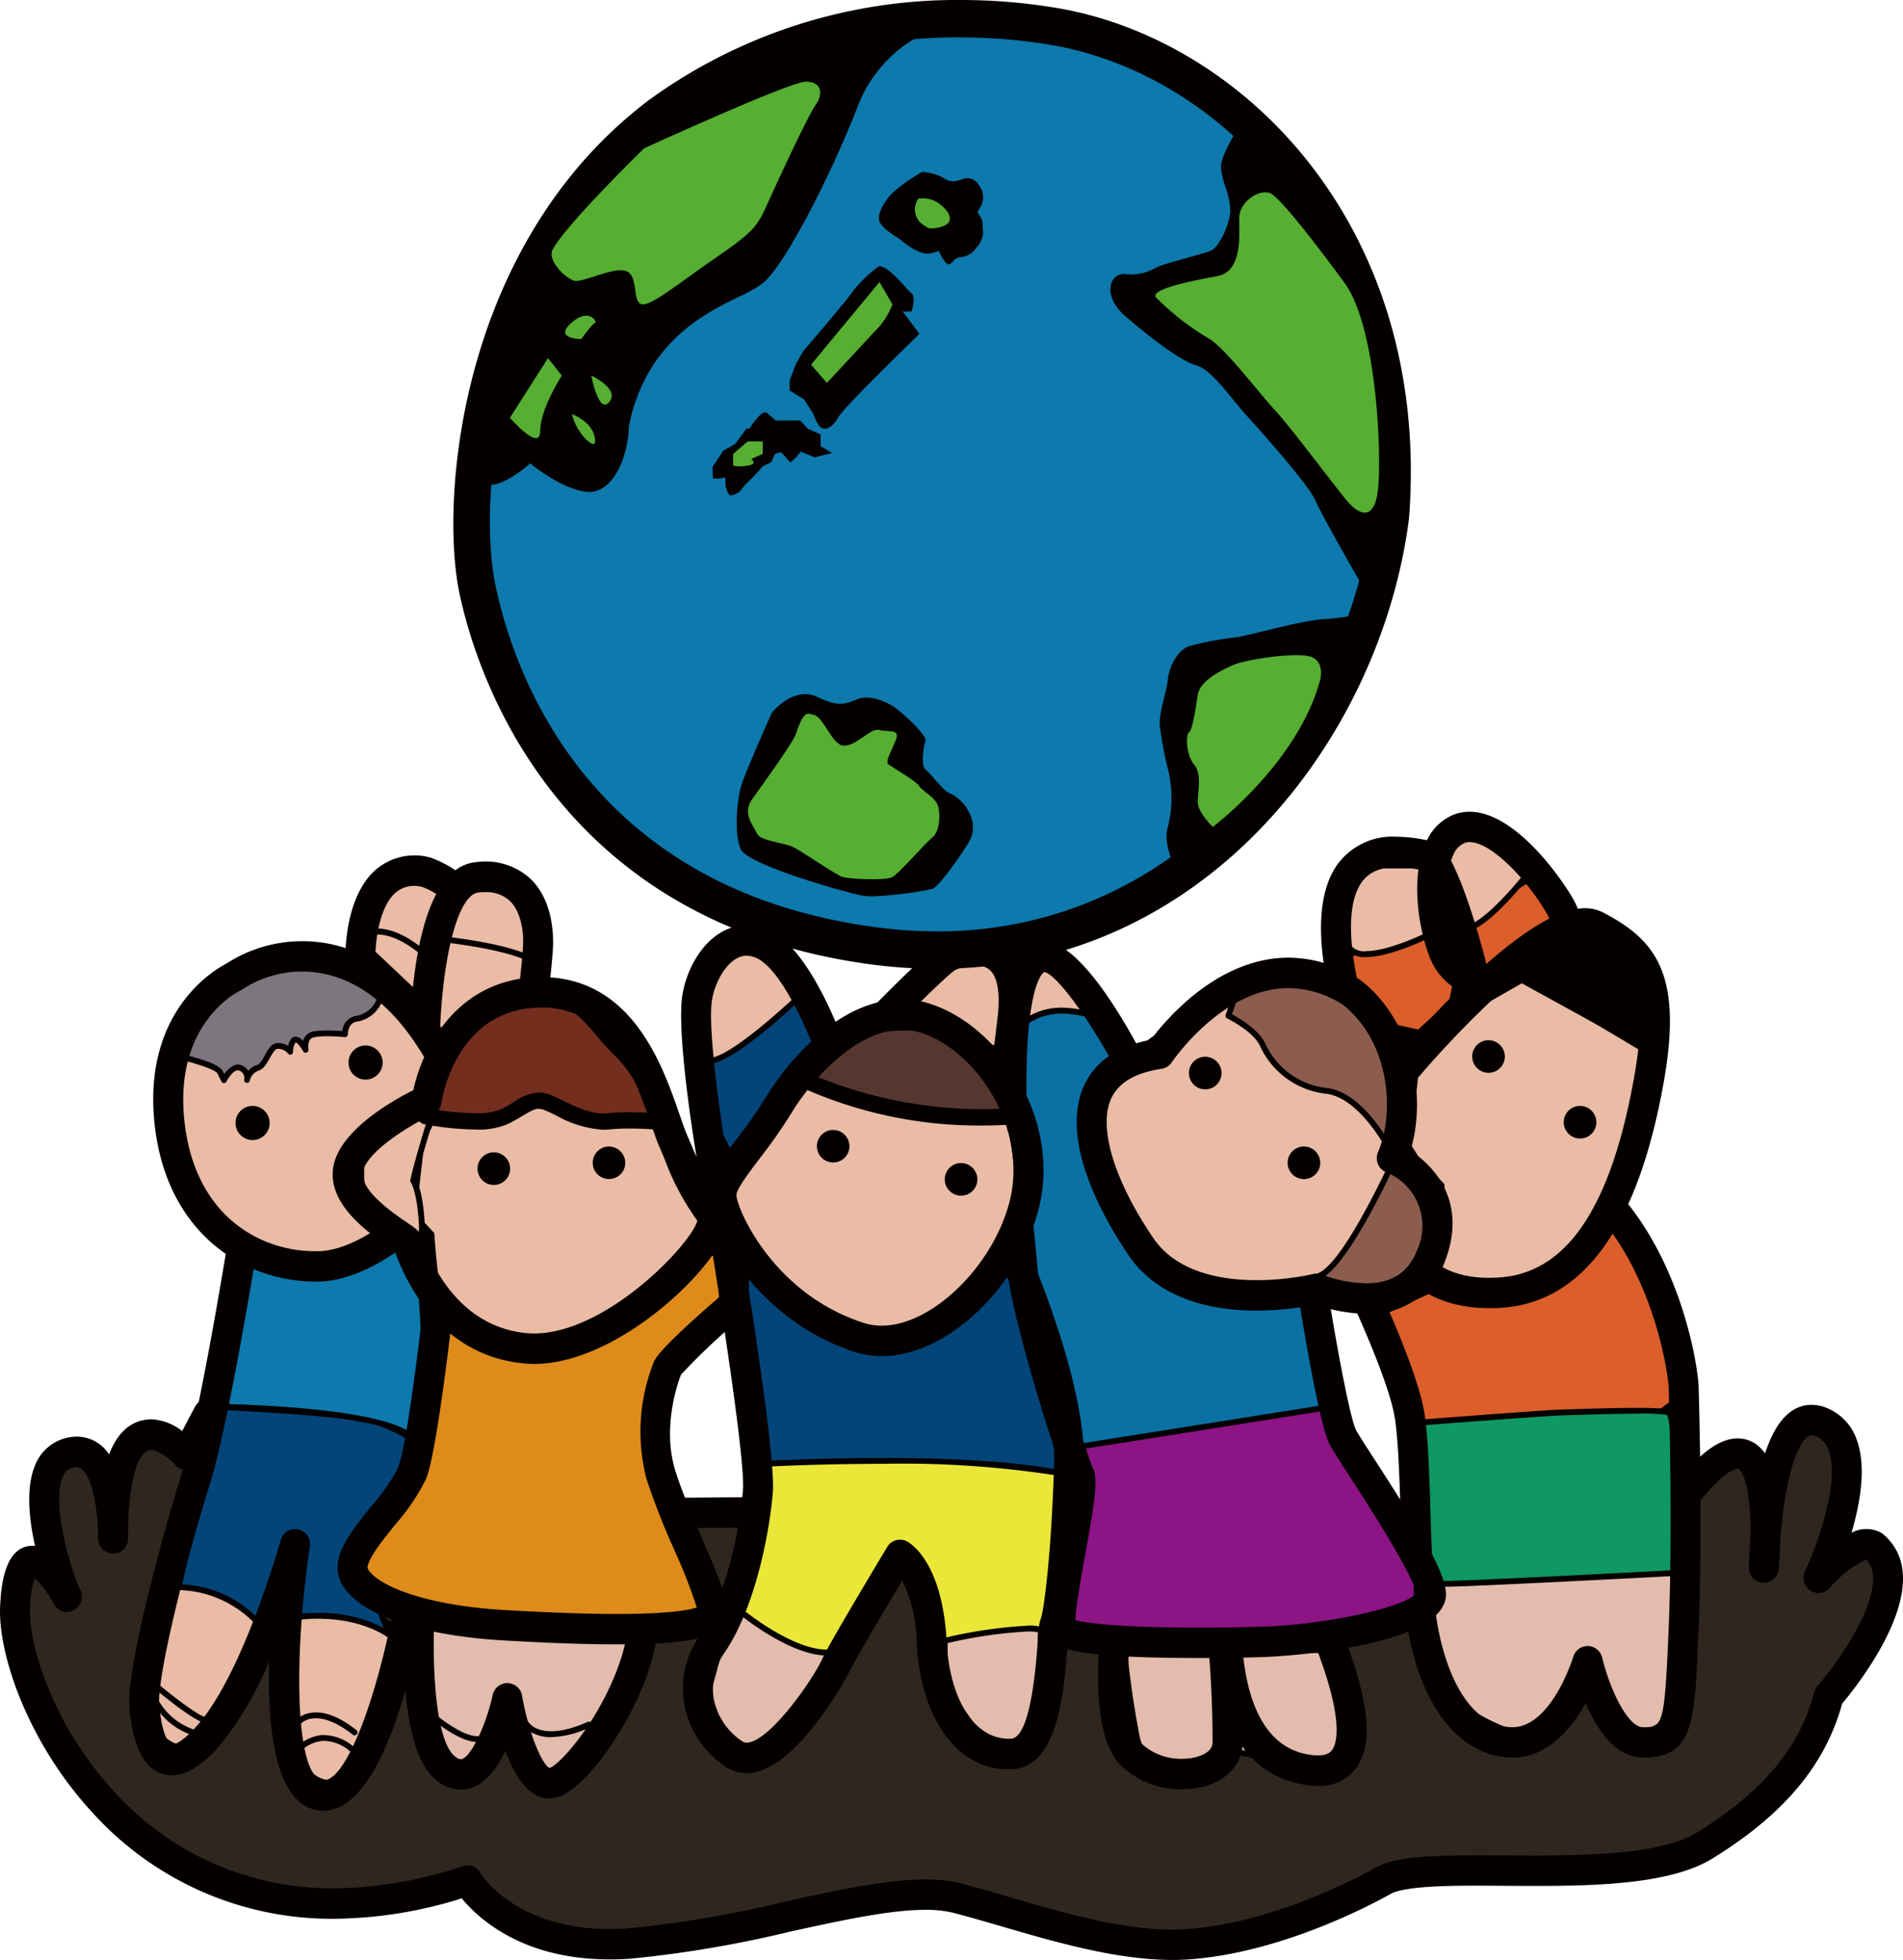
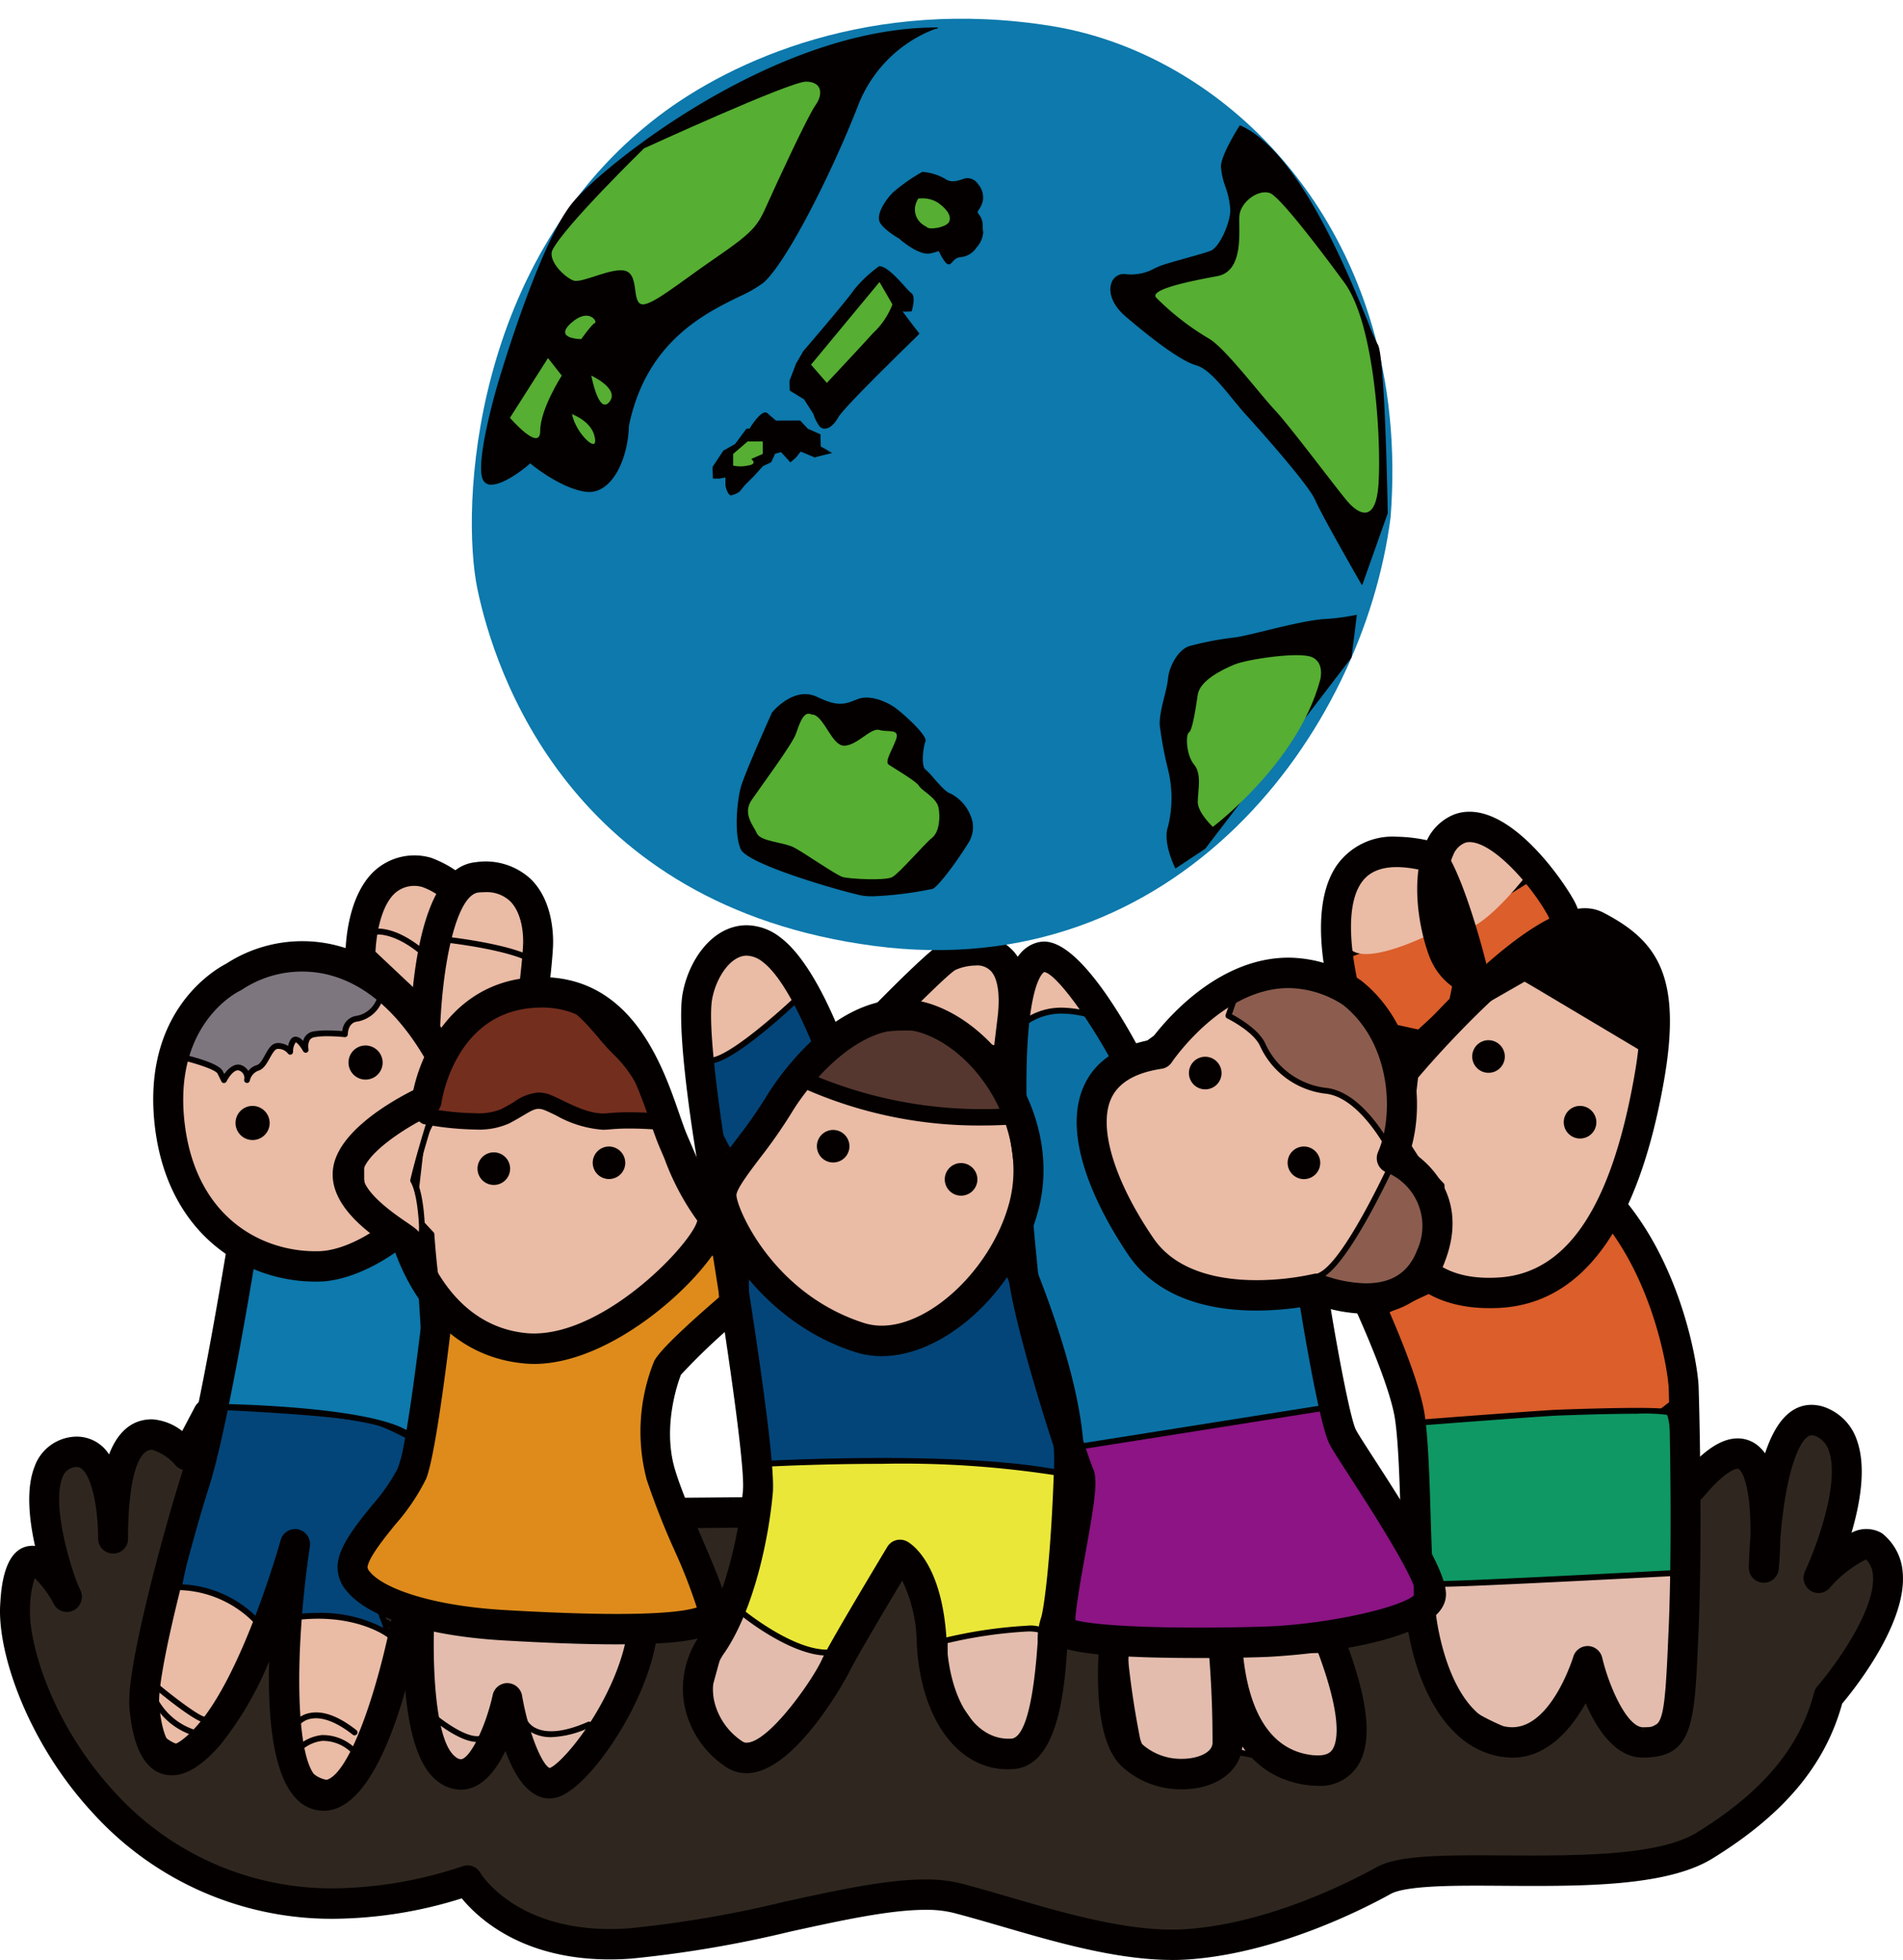
<svg xmlns="http://www.w3.org/2000/svg" id="ロゴ" width="206.305" height="212.492" viewBox="0 0 206.305 212.492">
  <defs>
    <clipPath id="clip-path">
      <rect id="長方形_1606" data-name="長方形 1606" width="206.305" height="212.493" fill="none" />
    </clipPath>
  </defs>
  <g id="グループ_7" data-name="グループ 7" clip-path="url(#clip-path)">
    <path id="パス_613" data-name="パス 613" d="M23.309,222.93l-2.345,4.442s-2.029-2.221-3.748-2.221S13,226.423,13,236.409c0,0,.158-10.941-5-9.194s-.777,14.111,0,15.535c0,0-4.993-9.352-5.618.956s14.366,41.226,49.032,29.811c0,0,4.525,7.771,17.646,6.815s28.105-6.815,35.45-4.917,17.02,5.556,24.983,5,16.394-4.2,21.236-6.9,26.861,1.107,34.824-3.81,11.869-10.143,13.43-16.174c0,0,10.3-11.89,4.841-16.332-1.719-1.107-5.935,3.493-5.935,3.493s6.554-13.953.468-16.807-6.4,15.693-6.4,15.693,2.029-20.293-7.654-8.878-61.21,2.538-61.21,2.538l-92.135.791Z" transform="translate(-0.738 -69.626)" fill="#2f271f" />
    <path id="パス_614" data-name="パス 614" d="M100.32,272.645a15.294,15.294,0,0,1,3.851.426c1.65.426,3.418.942,5.261,1.479,6.2,1.815,13.286,3.885,19.207,3.473,9.064-.633,18.038-5.288,20.569-6.7,1.953-1.087,5.508-1.3,11-1.3.935,0,1.9.007,2.9.014,1.025,0,2.07.007,3.129.007,7.111,0,14.18-.3,17.735-2.5,7.117-4.394,11.161-9.215,12.7-15.184a1.73,1.73,0,0,1,.351-.667c1.788-2.063,6.347-8.245,6.024-12.028a2.694,2.694,0,0,0-.743-1.719,12.845,12.845,0,0,0-3.968,3.115,1.594,1.594,0,0,1-2.1.241,1.661,1.661,0,0,1-.557-2.07c1.148-2.441,3.837-9.538,2.586-13.059a2.525,2.525,0,0,0-1.327-1.547,1.335,1.335,0,0,0-.536-.144c-1.011,0-2.744,3.005-3.4,11.285-.027,1.767-.165,3.17-.172,3.225a1.623,1.623,0,0,1-3.239-.193c0-.055.021-1.389.172-3.3.076-4.36-.557-6.636-1.176-7.276-.1-.11-.151-.11-.2-.11-.186,0-1.245.144-3.6,2.916-3.652,4.3-12.227,6.4-26.221,6.4-16.284,0-34.542-2.985-36.351-3.287l-91.991.791h-.014a1.61,1.61,0,0,1-1.327-.7l-6.141-8.905L21.656,227.4a1.63,1.63,0,0,1-1.224.86,1.6,1.6,0,0,1-1.4-.516,5.4,5.4,0,0,0-2.558-1.692c-1.6,0-2.572,3.521-2.593,9.428v.206a1.6,1.6,0,0,1-1.637,1.623,1.634,1.634,0,0,1-1.609-1.65v-.186c-.021-3.624-.915-7.551-2.317-7.551a1.706,1.706,0,0,0-.543.1,1.626,1.626,0,0,0-1.018,1.087C5.5,232.374,8.033,239.987,8.679,241.2a1.662,1.662,0,0,1-.64,2.235,1.6,1.6,0,0,1-2.194-.633,11.4,11.4,0,0,0-2.084-2.833,10.85,10.85,0,0,0-.5,3.088c-.241,3.982,2.441,12.853,9.16,20.108a31.755,31.755,0,0,0,23.794,10.439,44.99,44.99,0,0,0,13.96-2.407,1.6,1.6,0,0,1,1.9.729c.151.254,4.312,6.87,16.133,6.01a121.48,121.48,0,0,0,16.779-2.868c5.715-1.252,11.106-2.428,15.335-2.428m26.751,8.727c-6.017,0-12.667-1.939-18.533-3.652-1.809-.523-3.548-1.032-5.171-1.451a12.133,12.133,0,0,0-3.046-.33c-3.879,0-9.112,1.148-14.648,2.359a125.17,125.17,0,0,1-17.233,2.93c-11.106.811-16.5-4.243-18.382-6.533a47.261,47.261,0,0,1-13.843,2.214,34.92,34.92,0,0,1-26.159-11.477C3.1,257.922-.3,248.2.021,242.855c.1-1.747.385-6.389,3.521-6.389.083,0,.172.007.254.014-.646-2.9-.983-6.2-.055-8.575a4.88,4.88,0,0,1,4.58-3.273,4.127,4.127,0,0,1,3.5,1.932c.832-2.159,2.249-3.81,4.656-3.81a5.9,5.9,0,0,1,3.273,1.272l1.382-2.62a1.614,1.614,0,0,1,2.764-.165l7.159,10.384,91.283-.784a1.349,1.349,0,0,1,.282.027c.193.027,19.166,3.266,35.945,3.266,15.961,0,21.738-2.861,23.766-5.254,2.345-2.771,4.27-4.057,6.058-4.057a3.444,3.444,0,0,1,2.517,1.093,4.711,4.711,0,0,1,.447.523q1.733-5.25,5.048-5.254a4.435,4.435,0,0,1,1.9.454,5.717,5.717,0,0,1,3.019,3.418c1.025,2.888.344,6.8-.6,10a3.375,3.375,0,0,1,3.232.007l.144.1a5.931,5.931,0,0,1,2.18,4.215c.468,5.44-5.144,12.509-6.567,14.2-1.836,6.671-6.313,12.014-14.056,16.786-4.442,2.751-12.358,2.978-19.42,2.978-1.066,0-2.118-.007-3.143-.014-.983-.007-1.946-.014-2.881-.014-2.544,0-7.84,0-9.442.894-2.682,1.492-12.186,6.416-21.9,7.1q-.887.062-1.795.062" transform="translate(0 -68.879)" fill="#040000" fill-rule="evenodd" />
    <path id="パス_615" data-name="パス 615" d="M25.947,248.22l9.889,4.442s-5.721,15.012-9.057,14.373-6.141-5.708-.832-18.815" transform="translate(-7.18 -77.524)" fill="#eabba5" />
    <path id="パス_616" data-name="パス 616" d="M25.966,248.5c-3.892,9.765-2.888,14.207-1.932,16a3.793,3.793,0,0,0,2.654,2.091,1.229,1.229,0,0,0,.158.014c2.517,0,6.842-9.779,8.445-13.912Zm.88,18.732a1.764,1.764,0,0,1-.268-.021,4.393,4.393,0,0,1-3.095-2.414c-1.245-2.324-1.9-7.131,2.029-16.834a.337.337,0,0,1,.172-.179.324.324,0,0,1,.241.007l9.9,4.442a.306.306,0,0,1,.158.4c-.564,1.5-5.666,14.6-9.132,14.6" transform="translate(-7.034 -77.381)" fill="#040000" fill-rule="evenodd" />
    <path id="パス_617" data-name="パス 617" d="M45.109,254.874s8.541-1.9,11.766,1.162c0,0-2.29,16.7-7.076,16.7s-5.832-10.68-4.69-17.866" transform="translate(-13.956 -79.42)" fill="#eabba5" />
    <path id="パス_618" data-name="パス 618" d="M45.241,255c-.86,5.694-.323,13.2,2.091,16.078a2.986,2.986,0,0,0,2.324,1.2c3.658,0,6.086-11.581,6.746-16.264-1.183-1.032-3.17-1.554-5.928-1.554a28.277,28.277,0,0,0-5.233.536m4.415,17.914a3.583,3.583,0,0,1-2.8-1.423c-2.661-3.17-3.115-11.03-2.194-16.814a.316.316,0,0,1,.241-.254,29.025,29.025,0,0,1,5.57-.591c3.012,0,5.192.619,6.471,1.829a.32.32,0,0,1,.1.275c-.1.695-2.386,16.979-7.386,16.979" transform="translate(-13.813 -79.276)" fill="#040000" fill-rule="evenodd" />
    <path id="パス_619" data-name="パス 619" d="M32.155,221.78s15.095.633,17.7,1.692a25.615,25.615,0,0,1,3.748,1.795L50.6,233.512l-2.826,4.442L51,246.516s-3.748-2.957-11.037-1.795l.729-5.495-3.652,6.251a11.988,11.988,0,0,0-8.837-4.14Z" transform="translate(-8.808 -69.266)" fill="#034579" />
    <path id="パス_620" data-name="パス 620" d="M43.126,243.986a14.787,14.787,0,0,1,7.111,1.623l-2.9-7.681a.329.329,0,0,1,.034-.289l2.826-4.442,2.881-7.929a28.793,28.793,0,0,0-3.48-1.644c-2.338-.949-15.308-1.568-17.33-1.657l-3.83,18.925a12.3,12.3,0,0,1,8.41,3.906l3.432-5.88a.312.312,0,0,1,.578.206l-.667,5.075a21.552,21.552,0,0,1,2.936-.213m7.73,2.7a.337.337,0,0,1-.193-.062c-.021-.021-2.606-2.008-7.537-2.008a21.313,21.313,0,0,0-3.253.268.308.308,0,0,1-.358-.351l.523-3.954L37.163,245.5a.312.312,0,0,1-.248.151.3.3,0,0,1-.268-.117,11.777,11.777,0,0,0-8.6-4.023.337.337,0,0,1-.241-.117.356.356,0,0,1-.062-.261l3.961-19.558a.337.337,0,0,1,.316-.254c.619.028,15.177.646,17.8,1.712a25.765,25.765,0,0,1,3.8,1.822.317.317,0,0,1,.124.378l-3,8.245-2.771,4.367,3.17,8.417a.313.313,0,0,1-.11.364.3.3,0,0,1-.186.062" transform="translate(-8.665 -69.123)" fill="#040000" fill-rule="evenodd" />
    <path id="パス_621" data-name="パス 621" d="M36.557,196.7l-2.606,17.02s18.739.213,21.449,3.487l1.348-8.245-.619-10.143-2.084-2.854s-8.85,5.6-17.488.736" transform="translate(-10.604 -61.202)" fill="#0d79ac" />
    <path id="パス_622" data-name="パス 622" d="M34.173,213.262c2.572.041,17.254.426,20.871,3.17l1.258-7.668-.626-9.985-1.857-2.544a20.578,20.578,0,0,1-9.758,2.62,15.767,15.767,0,0,1-7.406-1.809Zm21.084,4.119a.3.3,0,0,1-.241-.117c-2.586-3.129-21.022-3.37-21.208-3.377a.318.318,0,0,1-.241-.11.336.336,0,0,1-.069-.254l2.606-17.02a.313.313,0,0,1,.461-.227,15.063,15.063,0,0,0,7.5,1.946,20.193,20.193,0,0,0,9.676-2.675.3.3,0,0,1,.413.076l2.084,2.854a.37.37,0,0,1,.062.172l.626,10.143-1.362,8.321a.312.312,0,0,1-.22.254.346.346,0,0,1-.083.014" transform="translate(-10.461 -61.058)" fill="#040000" fill-rule="evenodd" />
    <path id="パス_623" data-name="パス 623" d="M38.346,224.831a1.424,1.424,0,0,1,.344.034,1.65,1.65,0,0,1,1.265,1.864c-1.747,11.629-1.65,24.585,1.279,25.313a.839.839,0,0,0,.22.027c2.751,0,6.354-10.858,7.991-20.995l4.635-20.507L51.164,192.6l-17.027,2.366c-.743,4.525-3.266,19.475-5.068,25.148-2.345,7.379-5.708,20.624-5.446,23.773.282,3.315,1.107,4.339,1.375,4.339.089,0,.949-.055,2.771-2.132,4.993-5.666,8.981-19.922,9.015-20.06a1.625,1.625,0,0,1,1.561-1.2m3.108,30.54a4.028,4.028,0,0,1-.99-.124c-4.243-1.059-5.116-8.679-4.924-16.078a36.582,36.582,0,0,1-5.35,9.126c-1.912,2.173-3.617,3.232-5.192,3.232-1.822,0-4.1-1.279-4.607-7.358-.378-4.449,4.03-20.156,5.584-25.073,1.891-5.942,4.759-23.45,5.082-25.424l.069-.44a1.634,1.634,0,0,1,1.382-1.369l19.778-2.751a1.624,1.624,0,0,1,1.822,1.368l3.232,19.874a1.635,1.635,0,0,1-.021.633l-4.683,20.72c-.88,5.474-4.346,23.663-11.182,23.663" transform="translate(-6.361 -59.059)" fill="#040000" fill-rule="evenodd" />
    <path id="パス_624" data-name="パス 624" d="M56.811,146.773s-.206-10.886,7.186-9.3c2.7,1.059,3.432,2.324,3.432,2.324l1.045,4.972-2.916,10.253Z" transform="translate(-17.743 -42.885)" fill="#eabba5" />
    <path id="パス_625" data-name="パス 625" d="M57.71,145.317l6.279,5.921,2.07-7.283-.88-4.195a6.807,6.807,0,0,0-2.379-1.451,3.137,3.137,0,0,0-3.122.8c-1.451,1.5-1.891,4.546-1.967,6.2m7.111,10.6a1.633,1.633,0,0,1-1.107-.44l-8.747-8.245a1.661,1.661,0,0,1-.516-1.183c-.014-.626-.034-6.21,2.9-9.249a6.432,6.432,0,0,1,6.237-1.7,2.107,2.107,0,0,1,.248.076c3.088,1.2,4.085,2.737,4.257,3.033a1.559,1.559,0,0,1,.186.488l1.045,4.972a1.652,1.652,0,0,1-.034.8l-2.909,10.253a1.643,1.643,0,0,1-1.128,1.135,1.571,1.571,0,0,1-.433.062" transform="translate(-17.005 -42.137)" fill="#040000" fill-rule="evenodd" />
    <path id="パス_626" data-name="パス 626" d="M66.95,158.271s-.309-19.448,5.728-19.977,6.664,5.075,6.56,7.4-.729,6.973-.729,6.973L66.95,158.7" transform="translate(-20.909 -43.181)" fill="#eabba5" />
    <path id="パス_627" data-name="パス 627" d="M72.73,139.161c-.213,0-.426.007-.653.027-2.469.213-4.078,8.094-4.236,16.05l8.431-4.394c.179-1.43.53-4.339.605-5.976.069-1.561-.268-3.631-1.424-4.752a3.686,3.686,0,0,0-2.723-.956m-6.519,20.431a1.6,1.6,0,0,1-1.444-.894,1.68,1.68,0,0,1-.165-.977l-.014-.172c-.055-3.507.028-21.022,7.214-21.648a7.191,7.191,0,0,1,5.907,1.836c2.434,2.372,2.462,6.175,2.414,7.283-.11,2.372-.722,6.932-.743,7.124a1.666,1.666,0,0,1-.866,1.245l-11.56,6.024a1.617,1.617,0,0,1-.743.179" transform="translate(-20.17 -42.432)" fill="#040000" fill-rule="evenodd" />
    <path id="パス_628" data-name="パス 628" d="M79.56,150.543a.32.32,0,0,1-.158-.041c-2.414-1.43-9.077-2.173-9.139-2.18a.318.318,0,0,1,.062-.633c.282.034,6.863.763,9.394,2.262a.321.321,0,0,1,.11.433.306.306,0,0,1-.268.158" transform="translate(-21.856 -46.126)" fill="#040000" />
    <path id="パス_629" data-name="パス 629" d="M65.033,150.139a.3.3,0,0,1-.213-.089c-3.645-3.5-5.935-2.991-5.955-2.985a.316.316,0,0,1-.378-.234.321.321,0,0,1,.22-.385c.11-.027,2.613-.633,6.54,3.143a.316.316,0,0,1,.014.447.3.3,0,0,1-.227.1" transform="translate(-18.264 -45.722)" fill="#040000" />
    <path id="パス_630" data-name="パス 630" d="M77.917,235.116a156.718,156.718,0,0,1,17.35,1.114l-2.111-5.749-3.947-8.857c-.1-.3-1.9-6.444.007-10.219a81.176,81.176,0,0,1,6.279-9.456L97.509,200v-2.462l-3.3-2.682c-1.382,1.527-9.194,10.047-11.189,10.652a32.827,32.827,0,0,1-6.217.811L69.761,205a.319.319,0,0,1-.158-.083l-1.919-1.843-2.173,1.286-.7,3.555-4.738,15.239L56.179,232.5a58.6,58.6,0,0,0,16.807,2.7c.53,0,1.066-.007,1.609-.028,1.093-.041,2.207-.062,3.321-.062m17.818,1.809-.041-.007a148.353,148.353,0,0,0-21.077-1.107c-.55.021-1.093.028-1.63.028A58.953,58.953,0,0,1,55.656,233a.337.337,0,0,1-.179-.172.327.327,0,0,1-.007-.254l4.009-9.641,4.731-15.17.715-3.665a.327.327,0,0,1,.151-.213l2.5-1.485a.312.312,0,0,1,.371.048l2.015,1.939,6.891,1.307a33.984,33.984,0,0,0,5.99-.784c1.644-.5,8.575-7.888,11.106-10.693a.31.31,0,0,1,.426-.034l3.638,2.964a.307.307,0,0,1,.117.248v2.744a.327.327,0,0,1-.1.234l-2.077,2.008a82.071,82.071,0,0,0-6.189,9.325c-1.788,3.542.007,9.634.027,9.7l3.94,8.844,2.3,6.258a.317.317,0,0,1-.048.3.3.3,0,0,1-.248.124" transform="translate(-17.318 -60.624)" fill="#040000" fill-rule="evenodd" />
    <path id="パス_631" data-name="パス 631" d="M111.522,203.4a.317.317,0,0,1-.316-.323c.014-1.148-2.2-2.544-3.053-2.991a.311.311,0,0,1-.138-.426.316.316,0,0,1,.419-.138c.351.186,3.418,1.822,3.4,3.562a.314.314,0,0,1-.309.316" transform="translate(-33.724 -62.306)" fill="#040000" />
    <path id="パス_632" data-name="パス 632" d="M52.876,272.452a.337.337,0,0,1-.193-.062c-1.712-1.348-3.26-1.953-4.47-1.747a2.153,2.153,0,0,0-1.424.825.312.312,0,0,1-.433.089.32.32,0,0,1-.089-.44,2.8,2.8,0,0,1,1.843-1.1c1.4-.241,3.074.385,4.958,1.87a.323.323,0,0,1,.055.447.316.316,0,0,1-.248.117" transform="translate(-14.434 -84.316)" fill="#040000" />
    <path id="パス_633" data-name="パス 633" d="M46.529,275.668a.319.319,0,0,1-.2-.069.33.33,0,0,1-.048-.447,4.668,4.668,0,0,1,3.046-1.616,5.046,5.046,0,0,1,3.762,1.582.322.322,0,0,1,.021.447.308.308,0,0,1-.44.021,4.386,4.386,0,0,0-3.3-1.417,4.039,4.039,0,0,0-2.6,1.382.313.313,0,0,1-.241.117" transform="translate(-14.434 -85.428)" fill="#040000" />
    <path id="パス_634" data-name="パス 634" d="M29.812,269.668H29.8c-1-.027-4.7-3.06-5.426-3.665a.318.318,0,0,1-.041-.447.3.3,0,0,1,.433-.048c2.077,1.726,4.525,3.514,5.048,3.521a.316.316,0,0,1,.3.33.308.308,0,0,1-.309.309" transform="translate(-7.578 -82.901)" fill="#040000" />
    <path id="パス_635" data-name="パス 635" d="M28.532,271.853a.332.332,0,0,1-.083-.007,7.575,7.575,0,0,1-4.147-3.321.323.323,0,0,1,.117-.433.313.313,0,0,1,.426.117,7.028,7.028,0,0,0,3.768,3.026.325.325,0,0,1,.22.392.316.316,0,0,1-.3.227" transform="translate(-7.578 -83.718)" fill="#040000" />
    <path id="パス_636" data-name="パス 636" d="M66.356,247.336s-1.664,17.233,2.6,20.617,6.664-7.613,6.664-7.613,1.664,9.621,4.793,9.2,13.011-14.8,9.057-22.205-23.113,0-23.113,0" transform="translate(-20.624 -76.221)" fill="#e3bcad" />
    <path id="パス_637" data-name="パス 637" d="M74.867,257.941l.034.007a1.63,1.63,0,0,1,1.568,1.362c.708,4.071,2.18,7.523,2.991,7.84,1-.316,4.642-4.277,6.952-9.758,1.767-4.2,2.077-7.757.873-10.013-.86-1.609-2.985-2.428-6.32-2.428-5.171,0-11.484,2.015-13.836,2.84-.543,6.76-.261,16.264,2.077,18.113a1.119,1.119,0,0,0,.605.3c.983,0,2.7-3.452,3.473-6.966a1.629,1.629,0,0,1,1.582-1.293m4.587,12.509c-2.262,0-3.8-2.455-4.786-5.151-1.073,2.214-2.648,4.2-4.855,4.2a4.175,4.175,0,0,1-2.606-1c-4.731-3.748-3.514-19.042-3.218-22.075a1.65,1.65,0,0,1,1.038-1.382c.358-.138,8.871-3.4,15.94-3.4,4.614,0,7.7,1.4,9.174,4.154,2.6,4.862.083,11.388-1.644,14.84-2.242,4.477-6.024,9.428-8.623,9.779a2.87,2.87,0,0,1-.419.028" transform="translate(-19.872 -75.472)" fill="#040000" fill-rule="evenodd" />
    <path id="パス_638" data-name="パス 638" d="M72.544,272.912c-2.242,0-5.639-3.095-5.79-3.232a.316.316,0,0,1-.021-.447.307.307,0,0,1,.44-.021c1.018.928,4,3.294,5.6,3.053a1.071,1.071,0,0,0,.784-.55.3.3,0,0,1,.426-.11.321.321,0,0,1,.117.433,1.681,1.681,0,0,1-1.231.853,2.576,2.576,0,0,1-.33.021" transform="translate(-20.816 -84.055)" fill="#040000" />
    <path id="パス_639" data-name="パス 639" d="M85.392,272.868a4.346,4.346,0,0,1-1.76-.337,2.775,2.775,0,0,1-1.52-1.437.321.321,0,0,1,.186-.413.314.314,0,0,1,.4.186,2.191,2.191,0,0,0,1.2,1.093c.88.371,2.544.543,5.467-.75a.315.315,0,0,1,.413.158.321.321,0,0,1-.165.42,10.635,10.635,0,0,1-4.215,1.08" transform="translate(-25.639 -84.533)" fill="#040000" />
    <path id="パス_640" data-name="パス 640" d="M110.781,163.836l10.356-9.806,2.709,6.526-9.683,13.217a20.05,20.05,0,0,1-3.383-9.937" transform="translate(-34.599 -48.107)" fill="#034579" />
    <path id="パス_641" data-name="パス 641" d="M110.963,163.817a20.339,20.339,0,0,0,3.067,9.27l9.318-12.715-2.462-5.948Zm3.06,10.13a.323.323,0,0,1-.248-.124,20.146,20.146,0,0,1-3.445-10.109.322.322,0,0,1,.1-.254l10.356-9.806a.327.327,0,0,1,.282-.076.314.314,0,0,1,.22.186l2.709,6.526a.327.327,0,0,1-.041.316l-9.683,13.21a.3.3,0,0,1-.248.131" transform="translate(-34.458 -47.963)" fill="#040000" fill-rule="evenodd" />
    <path id="パス_642" data-name="パス 642" d="M110.888,151.319s4-4.759,7.75-1.96,2.957,4.546,2.957,4.546-9.827,9.579-11.024,7.035.316-9.621.316-9.621" transform="translate(-34.39 -46.373)" fill="#eabba5" />
    <path id="パス_643" data-name="パス 643" d="M111.035,151.321c-.165.784-1.4,7.069-.323,9.339a.432.432,0,0,0,.461.254c2.049,0,7.956-5.323,10.068-7.372-.034,0,.426-1.561-2.93-4.071a3.884,3.884,0,0,0-2.359-.818c-2.427,0-4.566,2.276-4.917,2.668m.138,10.226a1.04,1.04,0,0,1-1.025-.612c-1.231-2.606.227-9.531.289-9.827a.37.37,0,0,1,.069-.138c.1-.124,2.517-2.95,5.446-2.95a4.5,4.5,0,0,1,2.73.942c3.906,2.923,3.095,4.855,3.06,4.938-.385.406-7.853,7.647-10.57,7.647" transform="translate(-34.247 -46.23)" fill="#040000" fill-rule="evenodd" />
    <path id="パス_644" data-name="パス 644" d="M116,194.57l2.5,25.692,1.045,2.214,32.17.743v-9.091l-3.129-10.15-3.748-7.819-15.927,2.111Z" transform="translate(-36.229 -60.768)" fill="#034579" />
    <path id="パス_645" data-name="パス 645" d="M119.6,222.024l31.654.729v-8.768l-3.108-10.054-3.631-7.571-15.707,2.084a.375.375,0,0,1-.124-.007l-12.468-3.576,2.455,25.224Zm31.97,1.368h-.007l-32.17-.736a.319.319,0,0,1-.275-.186l-1.038-2.221-2.531-25.788a.344.344,0,0,1,.11-.275.3.3,0,0,1,.282-.062L128.8,197.8l15.865-2.1a.314.314,0,0,1,.316.179l3.748,7.819,3.143,10.191.014,9.187a.324.324,0,0,1-.1.227.314.314,0,0,1-.213.089" transform="translate(-36.089 -60.625)" fill="#040000" fill-rule="evenodd" />
    <path id="パス_646" data-name="パス 646" d="M115.724,246.934c.942-1.8,2.593-6.4,2.421-16.264,0,0,21.414-1.252,32.658.963,0,0,1.142,14.909,0,15.755a4.079,4.079,0,0,0-1.458,1.795L137.475,251.3l-3.906-10.494-6.712,12.337-11.766-5.226a5.056,5.056,0,0,0,.633-.983" transform="translate(-35.945 -71.933)" fill="#eae739" />
    <path id="パス_647" data-name="パス 647" d="M115.446,247.643l11.134,4.951,6.581-12.083a.277.277,0,0,1,.3-.165.322.322,0,0,1,.268.206l3.81,10.246,11.443-2.042a4.813,4.813,0,0,1,1.5-1.774c.612-.6.426-8.163-.11-15.225a108.634,108.634,0,0,0-18.994-1.265c-6.334,0-11.746.268-13.052.337.131,9.655-1.479,14.235-2.462,16.105-.165.309-.3.543-.413.708m11.271,5.673a.27.27,0,0,1-.124-.027l-11.766-5.226a.324.324,0,0,1-.1-.509,4.6,4.6,0,0,0,.585-.915c.963-1.843,2.551-6.382,2.379-16.105a.318.318,0,0,1,.3-.323c.062,0,6.127-.351,13.389-.351,8.39,0,14.9.44,19.344,1.32a.322.322,0,0,1,.254.289c.275,3.535,1.066,15.15-.131,16.03a3.84,3.84,0,0,0-1.341,1.644.327.327,0,0,1-.241.213l-11.869,2.111a.3.3,0,0,1-.344-.2l-3.665-9.848-6.389,11.732a.324.324,0,0,1-.275.165" transform="translate(-35.805 -71.79)" fill="#040000" fill-rule="evenodd" />
    <path id="パス_648" data-name="パス 648" d="M114.89,254.29s6.244,5.13,10.205,4.181c0,0-4.374,10.439-6.98,10.872s-8-2.689-8-2.689l2.489-9.029Z" transform="translate(-34.39 -79.42)" fill="#e3bcad" />
    <path id="パス_649" data-name="パス 649" d="M110.333,266.351c1.011.557,5.4,2.9,7.592,2.531,1.884-.309,5.144-6.994,6.512-10.15-3.521.385-8.438-3.2-9.621-4.133l-2.1,3.06Zm7.1,3.2c-2.792,0-7.427-2.661-7.626-2.771a.334.334,0,0,1-.144-.365l2.489-9.029,2.338-3.425a.3.3,0,0,1,.213-.138.312.312,0,0,1,.241.069c.048.041,5.192,4.229,8.954,4.229a4.377,4.377,0,0,0,.977-.11.3.3,0,0,1,.309.1.319.319,0,0,1,.048.33c-.454,1.08-4.511,10.611-7.207,11.065a4.062,4.062,0,0,1-.591.041" transform="translate(-34.248 -79.275)" fill="#040000" fill-rule="evenodd" />
    <path id="パス_650" data-name="パス 650" d="M148.941,258.073s9.5-2.256,11.072-.86-.1.227-.1.227,1.018,8.458.77,8.72-5.35,4.5-5.35,4.5l-2.916-2.648-3.48-4.965Z" transform="translate(-46.517 -80.19)" fill="#e3bcad" />
    <path id="パス_651" data-name="パス 651" d="M149.107,262.8l3.425,4.889,2.668,2.407c2.029-1.685,4.931-4.105,5.116-4.3.055-.4-.488-5.412-.853-8.458a.367.367,0,0,1,.014-.151,4.462,4.462,0,0,0-1.809-.254,48.956,48.956,0,0,0-8.562,1.252Zm6.086,8.032a.291.291,0,0,1-.206-.083l-2.916-2.641-3.528-5.02a.317.317,0,0,1-.062-.186V257.93a.31.31,0,0,1,.241-.3,50.4,50.4,0,0,1,8.947-1.327,3.791,3.791,0,0,1,2.407.53c.715.64.846.784.756,1.031a.321.321,0,0,1-.3.206c-.048.021-.124,0-.364-.138.942,7.95.722,8.183.605,8.307-.261.275-4.855,4.085-5.378,4.518a.328.328,0,0,1-.2.076" transform="translate(-46.374 -80.048)" fill="#040000" fill-rule="evenodd" />
    <path id="パス_652" data-name="パス 652" d="M177.161,259.44l22.693.53s2.393,9.49,1.561,10.982-6.038,2.751-6.038,2.751l-3.225-2.207-2.778-.543-6.382,2.751s-3.645-1.3-4.374-4.133-1.458-10.13-1.458-10.13" transform="translate(-55.331 -81.028)" fill="#e3bcad" />
    <path id="パス_653" data-name="パス 653" d="M189.233,270.492l.062.007,2.778.543a.227.227,0,0,1,.11.048l3.115,2.132c1.506-.378,5.1-1.479,5.708-2.572.55-.983-.626-6.87-1.534-10.515l-22.1-.509a95.087,95.087,0,0,0,1.41,9.717c.605,2.373,3.466,3.631,4.064,3.872l6.272-2.7a.32.32,0,0,1,.117-.021m6,3.383a.258.258,0,0,1-.172-.055l-3.177-2.173-2.62-.509-6.292,2.716a.368.368,0,0,1-.227.007c-.158-.055-3.81-1.389-4.573-4.353a101.842,101.842,0,0,1-1.465-10.178.33.33,0,0,1,.083-.248.351.351,0,0,1,.234-.1l22.693.53a.308.308,0,0,1,.3.241c.248.983,2.4,9.655,1.534,11.216s-5.694,2.771-6.237,2.9Z" transform="translate(-55.19 -80.885)" fill="#040000" fill-rule="evenodd" />
    <path id="パス_654" data-name="パス 654" d="M176.667,254.8c-.536,4.773-.5,11.106,1.183,12.77a6.319,6.319,0,0,0,4.36,1.616c1.554,0,3.239-.591,3.3-1.692a115.678,115.678,0,0,0-.557-11.649Zm5.543,17.687a9.46,9.46,0,0,1-6.615-2.551c-3.748-3.679-2.269-14.964-1.932-17.185a1.632,1.632,0,0,1,1.6-1.4h.316c.062,0,.131.007.2.014l10.879,1.375a1.639,1.639,0,0,1,1.417,1.485c.034.392.894,9.676.681,13.458-.158,2.826-2.854,4.807-6.547,4.807" transform="translate(-54.06 -78.502)" fill="#040000" fill-rule="evenodd" />
    <path id="パス_655" data-name="パス 655" d="M194.283,252.944c-.131,3.844.186,14.008,7.159,15.239a6.111,6.111,0,0,0,1.066.1c1.052,0,1.41-.351,1.609-.66.543-.846,1.355-3.892-2.936-13.884l-.11-.248a27.3,27.3,0,0,0-6.787-.55m8.225,18.643a9.836,9.836,0,0,1-1.623-.151c-11.574-2.042-9.82-19.565-9.738-20.307a1.641,1.641,0,0,1,1.575-1.472s.516-.007,1.32-.007c8.348,0,9.442,1.052,9.882,2.228.041.1.117.289.234.55,3.72,8.665,4.573,14.07,2.675,17.006a4.814,4.814,0,0,1-4.326,2.152" transform="translate(-59.655 -77.971)" fill="#040000" fill-rule="evenodd" />
    <path id="パス_656" data-name="パス 656" d="M159.564,158.813l8.747-1.142-3.122-5.832s-3.438.1-3.542.529-2.5,6.444-2.5,6.444Z" transform="translate(-49.706 -47.423)" fill="#eabba5" />
    <path id="パス_657" data-name="パス 657" d="M164.859,152.02a11.882,11.882,0,0,0-3.108.378c-.048.3-1.7,4.484-2.283,5.948l8.2-1.073Zm-5.44,6.966h-.413a.305.305,0,0,1-.261-.138.324.324,0,0,1-.034-.3c.963-2.414,2.414-6.113,2.489-6.409.048-.206.158-.653,3.83-.763a.287.287,0,0,1,.282.165l3.129,5.832a.321.321,0,0,1,0,.3.313.313,0,0,1-.241.172l-8.74,1.142Z" transform="translate(-49.562 -47.279)" fill="#040000" fill-rule="evenodd" />
    <path id="パス_658" data-name="パス 658" d="M151.136,150.215l2.813,3.658-.117,7.007-2.7-.722s-5.405-4.381-8.066-3.851,4.525-8.163,8.066-6.093" transform="translate(-44.503 -46.815)" fill="#eabba5" />
    <path id="パス_659" data-name="パス 659" d="M151.139,159.725l2.249.605.1-6.492-2.744-3.576a2.536,2.536,0,0,0-1-.193c-2.221,0-5.219,2.668-6.533,4.6-.529.777-.571,1.142-.55,1.21l.206-.034c2.627-.53,7.668,3.4,8.266,3.878m2.551,1.327a.259.259,0,0,1-.076-.007l-2.7-.729a.21.21,0,0,1-.11-.055c-.055-.041-5.3-4.291-7.812-3.789a.789.789,0,0,1-.763-.151.63.63,0,0,1-.186-.481c0-1.63,4.546-6.409,7.709-6.409a2.752,2.752,0,0,1,1.4.364l2.9,3.741a.294.294,0,0,1,.069.2l-.11,7.007a.334.334,0,0,1-.124.248.322.322,0,0,1-.193.062" transform="translate(-44.362 -46.67)" fill="#040000" fill-rule="evenodd" />
    <path id="パス_660" data-name="パス 660" d="M159.151,162.324s3.122-5.35,10.721-1.726l21.965,31.743,1.664,7.716-.729,5.708s-21.545.743-25.4,3.28l-5.928-19.454-1.231-15.528Z" transform="translate(-49.706 -49.765)" fill="#0b71a5" />
    <path id="パス_661" data-name="パス 661" d="M159.323,162.253l1.052,11.636,1.231,15.535,5.8,19c4.408-2.269,22.418-3.019,24.942-3.108l.695-5.446-1.657-7.606L169.521,160.7a11.234,11.234,0,0,0-4.724-1.19,6.5,6.5,0,0,0-5.474,2.744m7.9,46.962a.276.276,0,0,1-.1-.021.325.325,0,0,1-.193-.2l-5.935-19.454-1.238-15.6-1.066-11.739a.311.311,0,0,1,.048-.193,7.031,7.031,0,0,1,6.058-3.143,11.937,11.937,0,0,1,5.061,1.293.451.451,0,0,1,.124.1l21.964,31.75,1.719,7.826-.729,5.818a.311.311,0,0,1-.3.282c-.213.007-21.511.763-25.245,3.225a.357.357,0,0,1-.172.048" transform="translate(-49.562 -49.618)" fill="#040000" fill-rule="evenodd" />
    <path id="パス_662" data-name="パス 662" d="M211.3,146.958l10.982-4.119,1.038.791,8.981-5.55,2.73,4.442-4.683,5.02-10.15,8.981h-2.888Z" transform="translate(-65.993 -43.125)" fill="#db5e2b" />
    <path id="パス_663" data-name="パス 663" d="M217.34,156.063h2.6L230,147.157l4.5-4.821-2.441-3.968-8.713,5.385a.311.311,0,0,1-.351-.014l-.908-.688-10.46,3.927Zm2.716.633h-2.888a.3.3,0,0,1-.261-.144l-6.017-9.566a.321.321,0,0,1-.028-.275.3.3,0,0,1,.186-.193l10.982-4.126a.3.3,0,0,1,.3.048l.873.66,8.8-5.433a.3.3,0,0,1,.426.1l2.737,4.442a.321.321,0,0,1-.041.385l-4.683,5.027-10.171,9a.285.285,0,0,1-.206.076" transform="translate(-65.851 -42.981)" fill="#040000" fill-rule="evenodd" />
    <path id="パス_664" data-name="パス 664" d="M212.236,134.343h7.413l2.709-.475,1.506-2.379s4.3-2.214,4.374-1.74,2.813,2.771,2.813,2.771l.777,2.538s-4.6,6.024-7.021,6.182-3.253.323-3.253.323-7.757,4.044-9.318,1.582,0-8.8,0-8.8" transform="translate(-66.069 -40.503)" fill="#eabba5" />
-     <path id="パス_665" data-name="パス 665" d="M212.339,134.522c-.261,1.162-1.293,6.258.014,8.307a1.825,1.825,0,0,0,1.664.646c2.723,0,7.207-2.317,7.248-2.338a22.934,22.934,0,0,1,3.376-.358c1.822-.117,5.357-4.2,6.7-5.928l-.708-2.29a16.881,16.881,0,0,1-2.758-2.7,24.7,24.7,0,0,0-3.934,1.726l-1.465,2.3a.313.313,0,0,1-.206.144l-2.709.474Zm1.678,9.593a2.4,2.4,0,0,1-2.194-.942c-1.616-2.544-.1-8.782-.034-9.05a.316.316,0,0,1,.3-.241H219.5l2.517-.447,1.437-2.262a.474.474,0,0,1,.124-.11c.591-.309,3.61-1.843,4.381-1.843a.408.408,0,0,1,.44.33,19.017,19.017,0,0,0,2.7,2.586.253.253,0,0,1,.1.151l.784,2.531a.346.346,0,0,1-.055.3c-.193.248-4.717,6.134-7.248,6.306-2.366.151-3.2.309-3.218.309-.1.069-4.573,2.386-7.448,2.386" transform="translate(-65.925 -40.358)" fill="#040000" fill-rule="evenodd" />
    <path id="パス_666" data-name="パス 666" d="M213.3,151.6l5.481,1.21,3.356-3.067.756-3.769c-.653-2.5-2.283-8.108-3.693-10.425-3.246-.736-5.446-.309-6.581,1.355-2.317,3.383-.5,11.092.681,14.7m5.948,4.649a1.945,1.945,0,0,1-.344-.034l-7.186-1.589a1.634,1.634,0,0,1-1.176-1.032c-.474-1.3-4.525-12.818-.591-18.574a7.4,7.4,0,0,1,6.505-3.115,16.611,16.611,0,0,1,4.133.591,1.621,1.621,0,0,1,.887.591c2.221,2.929,4.415,11.47,4.656,12.433a1.693,1.693,0,0,1,.021.743l-.942,4.669a1.664,1.664,0,0,1-.5.894l-4.374,4a1.607,1.607,0,0,1-1.087.419" transform="translate(-65.039 -41.195)" fill="#040000" fill-rule="evenodd" />
    <path id="パス_667" data-name="パス 667" d="M229.1,131.264a1.378,1.378,0,0,0-.516.089,2.3,2.3,0,0,0-1.258,1.313c-1,2.132-.839,6.182.371,9.621.66,1.864,2.194,2.806,4.566,2.806a7.528,7.528,0,0,0,1.286-.1l3.906-.6c.447-1.128,1.114-3.4.1-5.226-1.829-3.3-5.928-7.9-8.458-7.9m3.163,17.13c-3.727,0-6.505-1.822-7.62-4.993-1.272-3.6-1.843-8.754-.248-12.151a5.543,5.543,0,0,1,3.108-3.012,4.739,4.739,0,0,1,1.6-.268c4.883,0,9.909,7.1,11.292,9.579,2.29,4.14-.3,8.94-.419,9.146a1.613,1.613,0,0,1-1.176.825l-4.676.708a9.059,9.059,0,0,1-1.857.165" transform="translate(-69.78 -39.968)" fill="#040000" fill-rule="evenodd" />
    <path id="パス_668" data-name="パス 668" d="M217.661,202.432l4.449,11.814,15.4,1.506,9.662-1.9,2.971-2.3s-3.748-16.429-6.485-18.361-6.148,0-6.148,0l-14.558,6.76Z" transform="translate(-67.98 -60.069)" fill="#db5e2b" />
    <path id="パス_669" data-name="パス 669" d="M222.187,213.807l15.163,1.485,9.545-1.884,2.751-2.125c-1.08-4.683-4.181-16.47-6.313-17.976a4.421,4.421,0,0,0-2.627-.8,7.288,7.288,0,0,0-3.191.818l-19.606,9.132Zm15.177,2.118h-.034l-15.4-1.506a.313.313,0,0,1-.261-.206l-4.449-11.807a.333.333,0,0,1,.158-.406l5.3-2.483,14.558-6.76a7.76,7.76,0,0,1,3.473-.887,5.079,5.079,0,0,1,2.984.915c2.8,1.981,6.457,17.873,6.609,18.554a.326.326,0,0,1-.117.323l-2.964,2.3a.457.457,0,0,1-.131.062l-9.662,1.9Z" transform="translate(-67.837 -59.925)" fill="#040000" fill-rule="evenodd" />
    <path id="パス_670" data-name="パス 670" d="M225.581,245.651s-1.485,4.126-2.345,5.075,1.121,4.14,2.709,7.785,9.236,5.948,9.236,5.948l3.748-3.253,2.421-3.411,2.579,5.316,3.2,1.348,4.3-2.3.392-3.487,1.093-7.454-2.737-6.423-2.187-1.19L225.5,243.43v1.747Z" transform="translate(-69.656 -76.028)" fill="#e3bcad" />
    <path id="パス_671" data-name="パス 671" d="M244.016,262.72l2.957,1.245L251,261.812l.371-3.322,1.08-7.372-2.654-6.237-2.022-1.1-22.1-.172v1.424l.076.426a.4.4,0,0,1-.014.158c-.062.172-1.52,4.195-2.407,5.178-.5.55.474,2.586,1.506,4.745.413.846.846,1.76,1.252,2.7,1.389,3.191,7.785,5.371,8.885,5.721l3.617-3.136,2.366-3.356a.311.311,0,0,1,.536.048Zm2.971,1.912a.262.262,0,0,1-.117-.027l-3.2-1.348a.3.3,0,0,1-.165-.151l-2.345-4.841-2.118,2.985-3.8,3.308a.309.309,0,0,1-.3.062c-.316-.1-7.805-2.386-9.435-6.12-.406-.935-.839-1.836-1.238-2.682-1.272-2.661-2.194-4.58-1.41-5.446a24.623,24.623,0,0,0,2.249-4.889l-.062-.392-.007-1.8a.318.318,0,0,1,.089-.22.372.372,0,0,1,.227-.1l22.487.172a.289.289,0,0,1,.144.041l2.187,1.19a.3.3,0,0,1,.138.151l2.73,6.423a.3.3,0,0,1,.027.172l-1.093,7.454-.392,3.473a.321.321,0,0,1-.165.248l-4.291,2.3a.294.294,0,0,1-.151.041" transform="translate(-69.516 -75.884)" fill="#040000" fill-rule="evenodd" />
    <path id="パス_672" data-name="パス 672" d="M223.055,223.727s13.272-1.032,15.383-1.114,11.168-.392,11.945,0,1.252,15.143,1.252,15.143v2.221s-25.355,1.348-25.871,1.19-4.9-7.929-2.709-17.44" transform="translate(-69.475 -69.466)" fill="#0f9864" />
    <path id="パス_673" data-name="パス 673" d="M223.173,223.879c-2.042,9.284,2.118,16.449,2.586,16.855-.014-.014.062-.021.179-.014,2.723,0,22.577-1.045,25.245-1.19v-1.919c-.213-6.753-.681-14.276-1.135-14.9a19.6,19.6,0,0,0-3.266-.117c-2.964,0-6.911.138-8.465.193-1.926.076-13.368.956-15.143,1.093m2.764,17.474a1.414,1.414,0,0,1-.4-.027c-.818-.248-5.089-8.4-2.923-17.818a.3.3,0,0,1,.282-.241c.131-.014,13.3-1.032,15.39-1.114,1.561-.055,5.515-.193,8.493-.193,2.778,0,3.383.117,3.6.227.784.4,1.21,8.6,1.423,15.418v2.228a.312.312,0,0,1-.3.316c-.227.014-22.652,1.2-25.575,1.2" transform="translate(-69.338 -69.323)" fill="#040000" fill-rule="evenodd" />
    <path id="パス_674" data-name="パス 674" d="M237.921,235.292h.048a1.647,1.647,0,0,1,1.534,1.265c.75,3.163,2.7,7.544,4.436,7.544v1.644l.007-1.644c2.056-.021,2.318-.021,2.73-10.006l.034-.7c.413-9.841.1-23.065,0-26.063-.076-2.1-2.036-14.139-9.634-20.72a5.824,5.824,0,0,0-3.982-1.32c-6.622,0-15.762,6.822-18.739,9.194,1.479,3.115,5.288,11.464,5.914,15.8.378,2.634.509,6.739.64,11.079.131,4.064.261,8.259.612,10.81.254,1.877,1.85,11.271,7.826,11.9,4.518.5,6.994-7.53,7.021-7.613a1.626,1.626,0,0,1,1.554-1.169m6.017,12.1c-3.019,0-5.027-3.095-6.23-5.9-1.637,2.936-4.484,6.32-8.7,5.859-6.492-.688-9.786-8.06-10.707-14.73-.378-2.723-.509-7.007-.64-11.154-.124-4.064-.254-8.266-.612-10.714-.681-4.759-6.12-15.885-6.175-16a1.671,1.671,0,0,1,.406-1.994c.516-.44,12.667-10.776,21.813-10.776a8.968,8.968,0,0,1,6.086,2.111c8.458,7.324,10.68,20.293,10.776,23.113.1,3.026.413,16.367,0,26.318l-.034.7c-.4,9.552-.543,13.121-5.948,13.162Z" transform="translate(-65.808 -56.839)" fill="#040000" fill-rule="evenodd" />
    <path id="パス_675" data-name="パス 675" d="M168.479,226.222l28-4.442s2.709,6.87,4.683,8.562,4.58,8.672,4.58,8.672v4.016l-3.432,2.221-10,1.265H172.227l-5.206-1.795s3.225-14.8,1.458-18.5" transform="translate(-52.164 -69.266)" fill="#8c1484" />
    <path id="パス_676" data-name="パス 676" d="M167.242,244.365l4.938,1.712,19.977-.021,9.9-1.258,3.232-2.091V238.87c-.021,0-2.586-6.815-4.47-8.424-1.829-1.568-4.181-7.214-4.683-8.458l-27.37,4.339c1.355,3.989-1.093,16-1.527,18.038m24.928,2.324H172.083l-5.309-1.815a.311.311,0,0,1-.206-.364c.034-.151,3.191-14.737,1.485-18.292a.352.352,0,0,1,0-.289.341.341,0,0,1,.234-.165l28-4.436a.3.3,0,0,1,.337.193c.027.069,2.7,6.815,4.594,8.438,2.022,1.726,4.566,8.513,4.676,8.8l.021,4.133a.324.324,0,0,1-.144.268l-3.438,2.221a.292.292,0,0,1-.131.041l-9.992,1.272Z" transform="translate(-52.02 -69.123)" fill="#040000" fill-rule="evenodd" />
    <path id="パス_677" data-name="パス 677" d="M165.64,222.011c1.252.351,5.068.811,13.423.811,3.576,0,6.279-.082,7.276-.117,6.664-.241,15.163-2.132,16.229-3.6-.275-1.987-5.247-9.669-7.145-12.6-1.114-1.726-1.919-2.971-2.235-3.583-1.052-2.022-2.744-12.138-3.225-15.088l-19.509-24.818a1.369,1.369,0,0,1-.172-.268c-2.9-5.6-6.719-10.845-8.025-11,.027.007-3.81,1.561-.722,32l.034.371c.5,4.951,5.3,19.922,6,21.5.529,1.169.186,3.466-.86,9.249-.419,2.352-1.032,5.749-1.073,7.138m13.423,4.112c-15.37,0-15.961-1.375-16.429-2.476-.516-1.2-.165-3.521.887-9.366a54.081,54.081,0,0,0,1.052-7.4c-.873-2.1-5.68-16.938-6.23-22.425l-.041-.371c-3.033-29.887.124-34.687,3.211-35.532a2.752,2.752,0,0,1,.756-.1c3.837,0,8.789,8.713,10.817,12.626l19.681,25.038a1.738,1.738,0,0,1,.337.763c1,6.265,2.379,13.4,2.957,14.51.241.468,1.093,1.781,2.077,3.3,4.924,7.606,7.606,12.158,7.681,14.428.206,6.017-19.173,6.877-19.365,6.884-1.018.041-3.768.124-7.393.124" transform="translate(-49.057 -46.364)" fill="#040000" fill-rule="evenodd" />
    <path id="パス_678" data-name="パス 678" d="M234.155,154.22l13.038,7.771s-1.479,13.877-2.5,15.858-6.01,8.245-6.01,8.245l-7.888,2.991-5.646-.536-2.709-1.032L220.491,169.3l1.953-8.362Z" transform="translate(-68.864 -48.166)" fill="#eabba5" />
    <path id="パス_679" data-name="パス 679" d="M222.592,187.147l2.531.963,5.495.509,7.736-2.936a95,95,0,0,0,5.928-8.121c.77-1.5,1.919-10.707,2.441-15.548l-12.708-7.571L222.579,161l-1.919,8.232Zm8.066,2.111h-.028l-5.646-.536-2.792-1.052a.317.317,0,0,1-.2-.261l-1.953-18.217,1.96-8.465a.313.313,0,0,1,.151-.206l11.711-6.719a.311.311,0,0,1,.309,0l13.038,7.771a.329.329,0,0,1,.158.309c-.062.571-1.506,13.96-2.538,15.968-1.018,1.987-5.838,8.039-6.045,8.3a.359.359,0,0,1-.131.1l-7.888,2.991a.312.312,0,0,1-.11.021" transform="translate(-68.723 -48.022)" fill="#040000" fill-rule="evenodd" />
    <path id="パス_680" data-name="パス 680" d="M221.462,161.565c-.241,2.091-1.162,10.143-1.341,12.839a8.988,8.988,0,0,0,2.207,6.272c1.747,1.9,4.367,2.771,7.9,2.544,7.358-.454,12.158-7.585,14.675-21.8,1.864-10.494-.715-12.688-4.862-14.833a1.144,1.144,0,0,0-.5-.1c-3.851,0-12.983,9.084-18.079,15.074m7.743,24.983c-3.927,0-7.035-1.217-9.249-3.617a12.345,12.345,0,0,1-3.074-8.747c.206-3.177,1.362-13.087,1.41-13.506a1.72,1.72,0,0,1,.378-.88c2.338-2.771,14.3-16.607,20.871-16.607a4.309,4.309,0,0,1,1.981.461c5.838,3.026,8.624,6.849,6.581,18.354-2.785,15.713-8.727,23.952-17.673,24.509-.419.028-.825.034-1.224.034" transform="translate(-67.731 -44.721)" fill="#040000" fill-rule="evenodd" />
    <path id="パス_681" data-name="パス 681" d="M183.994,158.241s-7.186,4.511-8.747,6.581-4.374,12.853.626,17.082a68.343,68.343,0,0,0,12.213,7.716h5.9l3.225-1.644s7.812,3.865,9.057,1.644,4.064-6.354,4.064-6.354v-5.907l-2.709-2.854-2.6-4.064L188.78,156.37Z" transform="translate(-54.043 -48.837)" fill="#eabba5" />
    <path id="パス_682" data-name="パス 682" d="M197.074,187.516a.313.313,0,0,1,.138.034c.048.021,4.676,2.3,7.262,2.3.722,0,1.19-.179,1.389-.529,1.142-2.036,3.617-5.7,4.016-6.3v-5.68l-2.62-2.758-2.634-4.112-16.044-13.877-4.614,1.8c-.021.021-7.1,4.484-8.61,6.478-1.437,1.9-4.243,12.564.578,16.642a68.189,68.189,0,0,0,12.089,7.647h5.749l3.163-1.609a.313.313,0,0,1,.138-.034m7.4,2.964c-2.5,0-6.574-1.9-7.393-2.29l-3.095,1.568a.313.313,0,0,1-.138.034h-5.9a.233.233,0,0,1-.131-.034A68.8,68.8,0,0,1,175.536,182c-5.2-4.394-2.235-15.445-.674-17.515,1.582-2.091,8.534-6.471,8.83-6.657l4.841-1.9a.314.314,0,0,1,.316.055l16.236,14.07,2.661,4.126,2.675,2.813a.312.312,0,0,1,.083.22v5.907a.341.341,0,0,1-.055.179c-.028.041-2.819,4.147-4.044,6.334a2.043,2.043,0,0,1-1.932.846" transform="translate(-53.905 -48.694)" fill="#040000" fill-rule="evenodd" />
    <path id="パス_683" data-name="パス 683" d="M195.325,153.22l-1.664,4.759s3.019,1.465,3.748,3.218a8.649,8.649,0,0,0,6.87,4.917c3.858.461,6.822,6.244,6.822,6.244l.7-7.351-1.485-6.32-3.046-3.3-5.694-2.166Z" transform="translate(-60.484 -47.854)" fill="#8c5d4e" />
    <path id="パス_684" data-name="パス 684" d="M193.9,157.677c.763.406,3.005,1.7,3.652,3.253a8.3,8.3,0,0,0,6.615,4.731c3.081.364,5.556,3.865,6.567,5.536l.612-6.361-1.458-6.134-2.936-3.184-5.632-2.146-5.921.021Zm17.054,14.854a.306.306,0,0,1-.275-.172c-.034-.055-2.936-5.639-6.581-6.072a8.942,8.942,0,0,1-7.124-5.109c-.674-1.623-3.562-3.046-3.6-3.06a.328.328,0,0,1-.158-.392l1.671-4.752a.3.3,0,0,1,.289-.213h6.251l5.8,2.187a.391.391,0,0,1,.124.083l3.04,3.294a.247.247,0,0,1,.076.144l1.485,6.32-.695,7.454a.321.321,0,0,1-.254.282Z" transform="translate(-60.343 -47.71)" fill="#040000" fill-rule="evenodd" />
    <path id="パス_685" data-name="パス 685" d="M216.019,182.23s-5.116,11.395-8.121,12.928,4.064,3.17,6.01,2.538,7.344-5,6.093-8.4a33.477,33.477,0,0,0-3.982-7.062" transform="translate(-64.701 -56.914)" fill="#8c5d4e" />
    <path id="パス_686" data-name="パス 686" d="M215.939,182.714c-1.032,2.235-5.3,11.189-8.039,12.585-.378.193-.591.4-.564.536.158.674,3.1,1.54,5.247,1.54a3.788,3.788,0,0,0,1.093-.124,12.389,12.389,0,0,0,5.591-5.213,3.507,3.507,0,0,0,.3-2.778,31.692,31.692,0,0,0-3.624-6.547m-3.356,15.294c-1.829,0-5.543-.715-5.852-2.029-.11-.475.186-.894.887-1.252,2.875-1.465,7.922-12.653,7.977-12.77a.309.309,0,0,1,.53-.055,33,33,0,0,1,4.03,7.138,4.148,4.148,0,0,1-.323,3.273,12.93,12.93,0,0,1-5.969,5.543,4.305,4.305,0,0,1-1.279.151" transform="translate(-64.559 -56.772)" fill="#040000" fill-rule="evenodd" />
    <path id="パス_687" data-name="パス 687" d="M195.767,185.226a1.525,1.525,0,0,1,.626.131,13.9,13.9,0,0,0,4.7.928c2.806,0,4.621-1.176,5.55-3.6a6.278,6.278,0,0,0-3.363-8.445,1.632,1.632,0,0,1-.894-.908,1.668,1.668,0,0,1,.021-1.286c1.767-4.037,1.417-11.807-3.8-15.947a11.041,11.041,0,0,0-5.893-1.822c-7.227,0-12.619,7.97-12.674,8.053a1.615,1.615,0,0,1-1.114.7c-2.888.433-4.738,1.547-5.495,3.321-1.348,3.136.426,8.9,4.621,15.04,2.565,3.768,7.5,4.552,11.175,4.552a29.029,29.029,0,0,0,6.155-.667,1.442,1.442,0,0,1,.385-.048m5.323,4.36a16.93,16.93,0,0,1-5.446-1,32.62,32.62,0,0,1-6.416.653c-6.389,0-11.182-2.063-13.85-5.969-2.352-3.452-7.544-12.131-4.924-18.244,1.162-2.723,3.624-4.449,7.317-5.144,1.561-2.1,7.221-8.905,14.943-8.905a14.219,14.219,0,0,1,7.675,2.359l.138.089c5.742,4.5,7.159,12.7,5.385,18.492,2.868,1.809,6.12,5.8,3.755,11.959a8.6,8.6,0,0,1-8.575,5.708" transform="translate(-53.011 -47.154)" fill="#040000" fill-rule="evenodd" />
    <path id="パス_688" data-name="パス 688" d="M28.591,159.68s-2.084,12.158.413,15.328,5.206,7.289,9.263,7.819,11.14.11,12.6-2.324,0-6.444,0-6.444l3.122-6.877,1.877-3.7v-5.708S45.37,149.64,41.822,149.53,28.962,157,28.591,159.68" transform="translate(-8.675 -46.701)" fill="#eabba5" />
    <path id="パス_689" data-name="パス 689" d="M41.665,149.7c-3.548,0-12.557,7.358-12.908,9.875-.028.131-2.036,12.062.351,15.088.282.358.564.729.853,1.107,2.214,2.881,4.731,6.148,8.2,6.6a26.619,26.619,0,0,0,3.356.2c3.466,0,7.888-.626,8.933-2.379,1.368-2.269-.007-6.134-.021-6.168a.309.309,0,0,1,.007-.248l3.122-6.87,1.843-3.645V157.79c-1.183-.908-10.528-7.991-13.74-8.087m-.144,33.5A26.45,26.45,0,0,1,38.089,183c-3.734-.481-6.327-3.858-8.617-6.836-.289-.378-.571-.743-.853-1.1-2.558-3.246-.571-15.081-.481-15.583.385-2.737,9.683-10.411,13.465-10.411,3.693.11,13.877,7.977,14.3,8.314a.294.294,0,0,1,.124.248v5.708a.251.251,0,0,1-.034.144l-1.87,3.7-3.067,6.746c.241.722,1.32,4.284-.069,6.595-1.492,2.489-7.62,2.682-9.469,2.682" transform="translate(-8.532 -46.558)" fill="#040000" fill-rule="evenodd" />
    <path id="パス_690" data-name="パス 690" d="M27.769,161.418s4.353.956,4.772,1.8l.413.839s.832-1.685,1.774-1.32a1.166,1.166,0,0,1,.729,1.32,1.8,1.8,0,0,1,1.142-1.32c.935-.261,1.252-2.372,2.187-2.372A1.648,1.648,0,0,1,40.14,161s.124-2.854,1.678-.213c0,0-.323-1.479.921-1.692a16.063,16.063,0,0,1,3.335,0s0-1.589,1.355-1.692a3.247,3.247,0,0,0,2.187-1.589l.846-1.664v-1.265s-11.677-3.514-13.547-2.249-9.352,7.393-9.146,10.783" transform="translate(-8.672 -46.961)" fill="#7e767e" />
    <path id="パス_691" data-name="パス 691" d="M27.938,161.02c1.272.289,4.326,1.059,4.738,1.912l.165.33c.378-.55,1.128-1.245,1.857-.963a1.48,1.48,0,0,1,.75.626,1.757,1.757,0,0,1,.928-.633c.323-.089.6-.585.866-1.066.358-.653.729-1.327,1.4-1.327a2.068,2.068,0,0,1,1.121.316c.1-.468.323-1.011.825-1.011a1.116,1.116,0,0,1,.8.481,1.512,1.512,0,0,1,.2-.461,1.4,1.4,0,0,1,.956-.591,9.546,9.546,0,0,1,1.472-.1c.646,0,1.265.041,1.623.069a1.8,1.8,0,0,1,1.616-1.664,2.91,2.91,0,0,0,1.939-1.423l.811-1.589v-.956c-1.355-.392-8.493-2.441-11.773-2.441a2.407,2.407,0,0,0-1.293.227c-1.912,1.293-8.85,7.035-9.009,10.26m4.876,3.218a.3.3,0,0,1-.275-.179l-.419-.846c-.213-.433-2.531-1.183-4.552-1.63a.308.308,0,0,1-.248-.289c-.227-3.748,7.791-10.061,9.277-11.065a3.048,3.048,0,0,1,1.644-.33c3.707,0,11.828,2.428,12.172,2.531a.32.32,0,0,1,.22.309v1.265a.288.288,0,0,1-.034.151l-.846,1.664a3.552,3.552,0,0,1-2.441,1.754c-1.052.082-1.066,1.32-1.066,1.375a.318.318,0,0,1-.344.316c-.007,0-.921-.1-1.877-.1a8.146,8.146,0,0,0-1.368.1.769.769,0,0,0-.543.316,1.532,1.532,0,0,0-.131.99.317.317,0,0,1-.193.364.307.307,0,0,1-.378-.131c-.564-.963-.818-.97-.818-.97a1.741,1.741,0,0,0-.282,1.032.31.31,0,0,1-.571.158,1.345,1.345,0,0,0-1.093-.488c-.3,0-.585.509-.86,1-.33.591-.667,1.2-1.245,1.368a1.469,1.469,0,0,0-.921,1.08.319.319,0,0,1-.364.241.314.314,0,0,1-.248-.371.836.836,0,0,0-.536-.963c-.55-.213-1.2.825-1.375,1.169a.311.311,0,0,1-.282.179" transform="translate(-8.531 -46.817)" fill="#040000" fill-rule="evenodd" />
    <path id="パス_692" data-name="パス 692" d="M40.32,151.674a11.764,11.764,0,0,0-6.54,1.96,2.563,2.563,0,0,1-.234.131c-.275.131-7.042,3.507-6.038,13.85,1.066,10.865,8.651,14.572,14.682,14.372,3.542-.11,9.119-3.562,11.773-8.534a12.229,12.229,0,0,0-.516-12.64c-4.518-7.551-9.634-9.139-13.128-9.139m1.444,33.614c-7.86,0-16.312-5.364-17.488-17.35-1.176-12.062,6.615-16.511,7.785-17.11a15.151,15.151,0,0,1,8.259-2.448c4.326,0,10.6,1.857,15.906,10.714a15.46,15.46,0,0,1,.6,15.934c-3.294,6.155-10.109,10.116-14.538,10.253Z" transform="translate(-7.544 -46.342)" fill="#040000" fill-rule="evenodd" />
    <path id="パス_693" data-name="パス 693" d="M65.274,198.231s-1.981,18.505-3.225,21.566-6.045,7.186-6.457,9.937,5.515,5.921,16.346,6.554,22.618.846,22.652-1.375-4.023-9.827-5.584-14.9.213-10.466.729-11.629,7.186-6.87,7.186-6.87v-5.178l-3.645-3.913Z" transform="translate(-17.356 -60.097)" fill="#de8b1b" />
    <path id="パス_694" data-name="パス 694" d="M66.021,198.858c-.488,4.4-2.063,18-3.211,20.823a22.916,22.916,0,0,1-3.37,4.986c-1.258,1.561-2.819,3.507-2.985,4.573a.869.869,0,0,0,.248.5c1.375,1.726,6.416,3.679,14.586,4.16,4.834.282,8.954.426,12.241.426,5.742,0,7.874-.447,8.624-.708a57.332,57.332,0,0,0-2.407-6.169,81.416,81.416,0,0,1-3.026-7.7,20.4,20.4,0,0,1,.8-12.8c.523-1.169,4-4.326,7.042-6.952v-3.762l-2.579-2.764Zm17.515,38.764c-3.356,0-7.537-.144-12.433-.433-8.307-.488-14.634-2.5-16.924-5.378a3.913,3.913,0,0,1-.935-3.074c.3-1.953,1.939-4,3.679-6.155a21,21,0,0,0,2.881-4.16c.846-2.077,2.359-14.056,3.115-21.119a1.631,1.631,0,0,1,1.286-1.43l28.009-5.818a1.623,1.623,0,0,1,1.506.481l3.638,3.913a1.65,1.65,0,0,1,.447,1.135v5.178a1.661,1.661,0,0,1-.578,1.258,69.641,69.641,0,0,0-6.787,6.368c.007,0-2.187,5.3-.619,10.377.66,2.159,1.8,4.8,2.9,7.358,1.774,4.133,2.778,6.547,2.751,8.073-.041,2.524-3.163,3.425-11.938,3.425" transform="translate(-16.617 -59.348)" fill="#040000" fill-rule="evenodd" />
    <path id="パス_695" data-name="パス 695" d="M65.141,184.02l1.974,2.111s.523,7.4,1.148,7.716,8.011,5.02,9.786,4.442,11.127-2.641,15.61-8.348,2.916-7.826,2.916-7.826l-2.5-3.273-2.29-4.91L89.6,171.91l-6.347-4.36-6.87.928L68.779,170.6l-2.7,5.391Z" transform="translate(-20.345 -52.329)" fill="#eabba5" />
    <path id="パス_696" data-name="パス 696" d="M65.322,183.766l1.877,2.008a.316.316,0,0,1,.089.193c.234,3.37.681,7.09,1.011,7.482.062.028.323.179.708.413,1.843,1.093,6.746,4.016,8.534,4.016a.942.942,0,0,0,.268-.034c.213-.069.53-.158.935-.275,2.909-.825,10.638-3.012,14.524-7.97,4.222-5.378,2.93-7.42,2.916-7.441l-2.5-3.266-2.324-4.965L89.253,172l-6.217-4.264-6.76.915-7.42,2.07-2.634,5.261Zm12.22,14.744c-1.733,0-5.639-2.194-8.85-4.105-.364-.213-.619-.364-.715-.413-.516-.268-.956-2.909-1.307-7.867l-1.9-2.036a.284.284,0,0,1-.083-.254l.942-8.032,2.73-5.495a.319.319,0,0,1,.2-.165l7.6-2.111,6.911-.942a.381.381,0,0,1,.213.055l6.354,4.36,2.221,2.049,2.359,5.006,2.462,3.218c.076.1,1.657,2.379-2.923,8.218-4.016,5.116-11.883,7.344-14.847,8.183-.392.11-.7.2-.908.268a1.557,1.557,0,0,1-.461.062" transform="translate(-20.203 -52.186)" fill="#040000" fill-rule="evenodd" />
    <path id="パス_697" data-name="パス 697" d="M64.56,175.97s-1.355,4.229-1.974,6.98c0,0,.722.949.935,4.759s-2.813,1.052-2.813,1.052L57.422,185.8l-.461-2.957V180.3l.461-2.531,2.826-1.038Z" transform="translate(-17.79 -54.959)" fill="#eabba5" />
    <path id="パス_698" data-name="パス 698" d="M57.57,185.5l3.2,2.888c.344.309,1.6,1.2,2.022.736.151-.165.323-.564.275-1.54-.2-3.6-.873-4.573-.88-4.58a.363.363,0,0,1-.055-.268c.5-2.173,1.451-5.3,1.829-6.5l-3.81.674-2.6.956-.426,2.359.007,2.483Zm4.876,4.4a3.937,3.937,0,0,1-2.084-1.038L57.075,185.9a.354.354,0,0,1-.1-.193l-.461-2.957v-2.593l.461-2.593a.323.323,0,0,1,.2-.241L60,176.295l4.367-.777a.321.321,0,0,1,.3.1.329.329,0,0,1,.055.309c-.014.041-1.313,4.112-1.939,6.822.22.385.743,1.63.915,4.793a2.722,2.722,0,0,1-.44,2.015,1.079,1.079,0,0,1-.8.337" transform="translate(-17.65 -54.816)" fill="#040000" fill-rule="evenodd" />
    <path id="パス_699" data-name="パス 699" d="M67.1,169.85s6.251,1.272,8.644,0,3.019-2.125,4.683-1.43,4.064,2.242,6.457,1.994a35,35,0,0,1,5.515.027s-1.142-5.027-3.954-7.564-4.9-7.3-10.219-6.389c-4.841.818-11.017,6.279-11.127,13.362" transform="translate(-20.957 -48.839)" fill="#742e1e" />
    <path id="パス_700" data-name="パス 700" d="M78.952,166.881a3.687,3.687,0,0,1,1.41.309c.385.158.8.364,1.245.578,1.472.708,3.156,1.527,4.793,1.362a22.79,22.79,0,0,1,2.421-.11c.743,0,1.444.027,2,.055a14.285,14.285,0,0,0-3.356-5.942A24.635,24.635,0,0,1,85.4,160.9c-1.781-2.084-3.459-4.044-6.279-4.044a6.615,6.615,0,0,0-1.142.1c-4.03.688-9.848,5.226-10.356,11.752a28.4,28.4,0,0,0,4.422.413,6.4,6.4,0,0,0,2.9-.461c.529-.282.97-.536,1.348-.763a5.2,5.2,0,0,1,2.661-1.018m7.014,4.044a12.1,12.1,0,0,1-5.116-1.554c-.413-.2-.8-.385-1.148-.536-.915-.371-1.21-.179-2.531.6-.4.241-.866.509-1.417.8a8.092,8.092,0,0,1-3.713.66,32.361,32.361,0,0,1-5.508-.578.882.882,0,0,1-.7-.887c.11-7.214,6.334-13.286,11.856-14.228a8.618,8.618,0,0,1,1.43-.124c3.617,0,5.735,2.476,7.6,4.662a22.632,22.632,0,0,0,1.912,2.063c2.985,2.7,4.181,7.819,4.229,8.032a.9.9,0,0,1-.193.784.87.87,0,0,1-.736.3c-.014,0-1.465-.131-3.108-.131a21.2,21.2,0,0,0-2.242.1,6.075,6.075,0,0,1-.612.027" transform="translate(-20.56 -48.435)" fill="#040000" fill-rule="evenodd" />
    <path id="パス_701" data-name="パス 701" d="M75.078,157.344l-.241.007c-9.029.179-10.542,9.909-10.6,10.322a1.632,1.632,0,0,1-.935,1.258c-2.985,1.389-7.324,4.257-7.6,6.306-.261,1.96,3.356,4.429,4.717,5.364.99.674,1.4.949,1.637,1.547l.083.227c.97,2.847,4.009,9.545,11.271,10.267q.413.041.846.041c7.956,0,17.171-9.841,17.715-12.234a27.7,27.7,0,0,1-3.562-6.726l-.509-1.19c-.323-.743-.633-1.637-.99-2.668-1.726-4.986-4.332-12.523-11.828-12.523m-.825,38.641a10.877,10.877,0,0,1-1.162-.062c-8.919-.887-12.674-8.637-13.939-12.213-.144-.1-.33-.227-.543-.371-2.159-1.479-6.664-4.546-6.127-8.548s6.306-7.283,8.7-8.486c.977-4.607,4.786-12.076,13.6-12.254h.3c9.793,0,13.114,9.573,14.9,14.723.337.97.626,1.809.894,2.434l.516,1.2c1.437,3.342,1.87,4.346,3.342,6.285.708.928.681,2.187-.069,3.748-2.249,4.656-11.945,13.547-20.4,13.547" transform="translate(-16.377 -48.113)" fill="#040000" fill-rule="evenodd" />
    <path id="パス_702" data-name="パス 702" d="M114.5,149.161c-1.795,0-3.342,2.441-3.755,4.7-.557,3.053.99,13.513,1.63,17.281.55,3.211,5.371,31.537,4.944,36.268-.454,5.116-2.1,12.708-5.206,17.281a6.73,6.73,0,0,0-1.19,5.075,7.176,7.176,0,0,0,3.095,4.58.739.739,0,0,0,.447.144c2.434,0,7.221-6.856,8.19-9.043.75-1.678,6.43-11.106,7.069-12.179a1.612,1.612,0,0,1,2.132-.605c.4.206,3.858,2.269,4.312,10.893.344,6.485,3.177,10.728,7.014,10.494.983-.069,2.276-1.946,2.854-10.508a7.59,7.59,0,0,1,.378-2.641c.261-.8,1.073-6.2,1.4-16.546.3-9.517-7.564-26.125-7.647-26.3a1.6,1.6,0,0,1-.158-.736l.1-7.716.007-.151c.007-.041.433-4.243,1.568-13.561.289-2.4.048-4.174-.674-5.006a2.033,2.033,0,0,0-1.719-.653,5.629,5.629,0,0,0-2.18.481c-.99.578-6.732,6.354-11.7,11.594a1.608,1.608,0,0,1-1.527.468A1.641,1.641,0,0,1,122.7,161.7c-.853-2.6-3.686-9.793-6.5-11.876a2.891,2.891,0,0,0-1.705-.66m-.034,88.628a3.912,3.912,0,0,1-2.276-.708,10.441,10.441,0,0,1-4.456-6.7,9.991,9.991,0,0,1,1.705-7.558c2.579-3.789,4.195-10.618,4.649-15.7.289-3.26-2.778-22.955-4.91-35.409-.248-1.451-2.386-14.262-1.63-18.444.667-3.679,3.273-7.406,6.952-7.406a6.016,6.016,0,0,1,3.617,1.3c2.991,2.214,5.474,7.7,6.753,10.982,3.713-3.879,9.469-9.744,10.865-10.4a8.85,8.85,0,0,1,3.555-.8,5.313,5.313,0,0,1,4.154,1.767c1.389,1.6,1.877,4.154,1.458,7.592-1.045,8.624-1.485,12.839-1.547,13.43l-.1,7.255c1.2,2.593,8.1,17.845,7.8,27.48-.227,7.241-.873,15.645-1.65,17.722-.041.261-.089.963-.131,1.582-.309,4.628-.887,13.231-5.873,13.575-5.77.419-10.033-5.178-10.473-13.6a15.937,15.937,0,0,0-1.575-6.836c-2.393,4-5.3,8.94-5.735,9.91-.048.11-5.756,10.975-11.154,10.975" transform="translate(-33.539 -45.555)" fill="#040000" fill-rule="evenodd" />
    <path id="パス_703" data-name="パス 703" d="M123.866,168.38l-8.857,12.1s-1.554,7.5,4.429,11.25,9.531,7.351,14.991,4.917,11.711-8.665,11.918-13a48.24,48.24,0,0,0-1.252-10.577l-1.348-1.9Z" transform="translate(-35.863 -52.588)" fill="#eabba5" />
    <path id="パス_704" data-name="パス 704" d="M115.169,180.463c-.131.736-1.128,7.448,4.3,10.852,1,.633,1.939,1.258,2.826,1.85,3.184,2.132,5.708,3.81,8.527,3.81a8.121,8.121,0,0,0,3.349-.763c5.254-2.338,11.519-8.4,11.732-12.729A48.377,48.377,0,0,0,144.657,173l-1.224-1.678-19.558-2.744Zm15.652,17.151c-3.012,0-5.6-1.733-8.871-3.92-.88-.591-1.815-1.21-2.813-1.836-6.093-3.83-4.58-11.512-4.566-11.587a.255.255,0,0,1,.055-.124l8.857-12.1a.316.316,0,0,1,.289-.131l19.881,2.792a.294.294,0,0,1,.206.131l1.355,1.9a45.846,45.846,0,0,1,1.307,10.776c-.213,4.539-6.684,10.865-12.1,13.272a8.7,8.7,0,0,1-3.6.825" transform="translate(-35.728 -52.444)" fill="#040000" fill-rule="evenodd" />
    <path id="パス_705" data-name="パス 705" d="M126.911,167.436a46.7,46.7,0,0,0,22.583,3.913s-.309-3.487-1.561-4.546-4.057-5.6-7.6-5.6-9.978-.853-13.424,6.23" transform="translate(-39.637 -50.338)" fill="#56372f" />
    <path id="パス_706" data-name="パス 706" d="M127.731,166.619a47.121,47.121,0,0,0,17.976,3.562c.8,0,1.6-.021,2.4-.062a6.248,6.248,0,0,0-1.128-3.04,12.48,12.48,0,0,1-1.238-1.327c-1.4-1.616-3.5-4.064-5.8-4.064-.33,0-.681-.007-1.052-.014q-.609-.021-1.279-.021c-3.5,0-7.372.612-9.875,4.965m17.976,5.336a46.685,46.685,0,0,1-19.578-4.126.9.9,0,0,1-.4-1.19c2.916-5.99,7.881-6.76,11.876-6.76.461,0,.9.007,1.313.014.358.014.7.014,1.018.014,3.1,0,5.515,2.819,7.117,4.676a12.245,12.245,0,0,0,1.038,1.135c1.458,1.231,1.815,4.5,1.877,5.151a.91.91,0,0,1-.206.653.869.869,0,0,1-.605.309c-1.142.083-2.3.124-3.452.124" transform="translate(-39.24 -49.934)" fill="#040000" fill-rule="evenodd" />
    <path id="パス_707" data-name="パス 707" d="M132.571,160.851c-5.192,0-10.081,5.859-11.945,8.954a55.674,55.674,0,0,1-3.459,4.958c-1.121,1.479-2.517,3.321-2.551,4,.021,1.4,3.906,10.714,13.857,13.884a6.4,6.4,0,0,0,1.9.282c5.419,0,12.014-6.389,13.843-13.4,2.042-7.819-3.4-16.264-9.456-18.313a6.779,6.779,0,0,0-2.187-.358m-2.2,35.374a9.337,9.337,0,0,1-2.875-.44c-10.982-3.5-16.284-14.146-16.126-17.2.089-1.7,1.4-3.432,3.218-5.832a53.524,53.524,0,0,0,3.266-4.662c.646-1.08,6.56-10.542,14.716-10.542a10.045,10.045,0,0,1,3.211.53c7.544,2.551,14.1,12.626,11.574,22.288-2.242,8.6-10.02,15.858-16.986,15.858" transform="translate(-34.782 -49.206)" fill="#040000" fill-rule="evenodd" />
    <path id="パス_708" data-name="パス 708" d="M94.672,13.472c7.881-5.99,23.01-12.894,42.581-9.724s39.108,22.838,36.729,53.281c-3,23.257-23.044,50.806-56.018,46.439S76.868,73.726,75,64.848,74.372,28.91,94.672,13.472" transform="translate(-23.229 -0.921)" fill="#0d79ac" />
-     <path id="パス_709" data-name="パス 709" d="M126.553,4.057A52.7,52.7,0,0,0,94.961,14.18C76.057,28.552,74.056,54.072,76.043,63.5c2.063,9.765,10.205,32.919,41.275,37.032a50.126,50.126,0,0,0,6.595.447c26.861,0,44.355-23.257,47.182-45.139C173.357,26.806,154.721,7.86,136.03,4.834a59.1,59.1,0,0,0-9.476-.777m-2.641,100.979a54.5,54.5,0,0,1-7.118-.474C82.26,99.982,73.884,72.626,72.137,64.353c-2.159-10.226-.014-37.884,20.431-53.426A56.744,56.744,0,0,1,126.553,0a62.873,62.873,0,0,1,10.1.825c20.465,3.315,40.883,23.869,38.414,55.441-3.06,23.7-22.02,48.77-51.157,48.77" transform="translate(-22.321)" fill="#040000" fill-rule="evenodd" />
    <path id="パス_710" data-name="パス 710" d="M125.446,4.42S119.408,5.8,116.6,12.981,108.894,29.9,106.4,32.009s-12.179,3.8-14.572,15.542c-.11,3.7-1.877,7.5-4.69,7.083s-5.928-3.067-5.928-3.067-4.229,3.61-5.1,1.795,1.561-10.15,1.561-10.15,4.463-15.438,8.211-19.881S108.268,4.317,125.446,4.42" transform="translate(-23.71 -1.38)" fill="#040000" />
    <path id="パス_711" data-name="パス 711" d="M81.138,51.491c.11.028,3.218,2.634,5.983,3.053,2.73.406,4.511-3.37,4.614-7.028,1.864-9.132,8.2-12.248,12-14.111a14.053,14.053,0,0,0,2.593-1.472c2.428-2.049,7.317-11.663,10.185-19a14.155,14.155,0,0,1,8.472-8.479C107.489,4.6,89.245,19.363,85.9,23.344c-3.693,4.381-8.156,19.709-8.2,19.86-.021.083-2.414,8.335-1.561,10.1a.82.82,0,0,0,.811.474c1.492,0,4.167-2.269,4.195-2.29m6.4,3.2a3.12,3.12,0,0,1-.433-.028c-2.792-.419-5.935-3.053-5.962-3.081-.034.1-2.654,2.317-4.195,2.317a.931.931,0,0,1-.922-.543c-.88-1.815,1.458-9.854,1.554-10.191.048-.158,4.511-15.507,8.225-19.908C89.177,19.253,107.62,4.33,125.232,4.33h.186c0,.007-.021.021-.062.034l-.124.089h-.1a14.5,14.5,0,0,0-8.5,8.527c-2.875,7.351-7.778,16.986-10.219,19.049a14.163,14.163,0,0,1-2.62,1.492c-3.775,1.85-10.081,4.944-11.931,14.015-.1,3.514-1.747,7.159-4.326,7.159" transform="translate(-23.681 -1.352)" fill="#040000" fill-rule="evenodd" />
    <path id="パス_712" data-name="パス 712" d="M90.151,65.22s2.228.708,2.558,2.613-2.091-.241-2.558-2.613" transform="translate(-28.156 -20.37)" fill="#56ae32" />
    <path id="パス_713" data-name="パス 713" d="M90.1,65.277c.481,1.891,2.146,3.555,2.476,3.17.055-.069.11-.227.041-.6C92.3,66,90.13,65.284,90.1,65.277m2.338,3.356c-.64,0-2.029-1.65-2.379-3.4a3.619,3.619,0,0,1,2.682,2.593.888.888,0,0,1-.069.7.294.294,0,0,1-.234.11" transform="translate(-28.128 -20.371)" fill="#040000" fill-rule="evenodd" />
    <path id="パス_714" data-name="パス 714" d="M143.605,29.71l4.924,2.214v3.569l-3.191-.715L141.811,33.2Z" transform="translate(-44.29 -9.279)" fill="#56ae32" />
    <path id="パス_715" data-name="パス 715" d="M146.292,32.479c-.234.715-2.111,1.032-2.5.715s-2.111-1.107-.942-3.253a3.5,3.5,0,0,1,2.187.481c.86.633,1.485,1.348,1.252,2.056m3.122-.674c-.468-.516.158-.516.392-1.623s-.935-2.613-1.877-2.3-1.479.55-2.262,0a6.089,6.089,0,0,0-2.338-.715,20.154,20.154,0,0,0-3.2,2.242c-.86.894-1.719,2.276-1.4,3.067s2.1,1.829,2.1,1.829,2.029,1.9,3.356,1.582.708-.392,1.485.756.7-.358,1.877-.358,2.421-1.981,2.29-2.62.048-1.348-.419-1.864" transform="translate(-43.304 -8.486)" fill="#040000" fill-rule="evenodd" />
    <path id="パス_716" data-name="パス 716" d="M143.2,29.965a3.185,3.185,0,0,0-.371.021,2.035,2.035,0,0,0,.784,3.005,1.988,1.988,0,0,1,.186.131c.323.261,2.18-.014,2.4-.681.193-.591-.206-1.245-1.224-1.994a3.121,3.121,0,0,0-1.774-.481m1.121,3.39a1,1,0,0,1-.6-.138,1.882,1.882,0,0,0-.179-.124,2.153,2.153,0,0,1-.777-3.2,1.059,1.059,0,0,1,.433-.048,3.246,3.246,0,0,1,1.85.5c1.066.791,1.479,1.485,1.272,2.132-.186.571-1.3.88-2,.88M145,35.6c.158,0,.206.1.3.289a4.472,4.472,0,0,0,.4.7c.186.275.33.406.44.406s.206-.11.33-.248a1.361,1.361,0,0,1,1.052-.543,2.2,2.2,0,0,0,1.52-.977,2.63,2.63,0,0,0,.708-1.568,4.71,4.71,0,0,1-.055-.626,1.747,1.747,0,0,0-.351-1.2c-.3-.33-.186-.5-.021-.75a2.594,2.594,0,0,0,.4-.935,2.075,2.075,0,0,0-.481-1.623,1.293,1.293,0,0,0-1.313-.605l-.158.055c-.887.3-1.472.426-2.159-.062a6.124,6.124,0,0,0-2.311-.7,21.643,21.643,0,0,0-3.156,2.228c-.9.942-1.671,2.276-1.389,3,.3.763,2.063,1.781,2.084,1.795s2.1,1.87,3.308,1.575c.206-.048.364-.089.488-.124A1.87,1.87,0,0,1,145,35.6m1.135,1.52c-.165,0-.33-.138-.543-.461a4.84,4.84,0,0,1-.413-.715c-.165-.358-.172-.234-.516-.138-.124.034-.282.076-.5.124-1.279.3-3.335-1.527-3.411-1.6-.062-.034-1.809-1.038-2.125-1.843s.516-2.194,1.423-3.136a19.54,19.54,0,0,1,3.211-2.256,5.808,5.808,0,0,1,2.407.715c.653.461,1.2.337,2.049.048l.165-.055a1.4,1.4,0,0,1,1.444.64,2.2,2.2,0,0,1,.509,1.733,2.59,2.59,0,0,1-.419.977c-.165.254-.22.337.014.591a1.894,1.894,0,0,1,.378,1.286,4.49,4.49,0,0,0,.055.612,2.729,2.729,0,0,1-.736,1.671,2.3,2.3,0,0,1-1.616,1.018,1.23,1.23,0,0,0-.963.509c-.138.151-.261.282-.42.282" transform="translate(-43.275 -8.461)" fill="#040000" fill-rule="evenodd" />
    <path id="パス_717" data-name="パス 717" d="M134.247,42.04c1,0,2.957,2.62,3.425,2.936s0,1.9,0,1.9h-.935l1.795,2.462s-8.122,7.771-8.823,9.036-1.52,1.348-1.891.956a4.793,4.793,0,0,1-.688-1.348l-1.011-1.589-1.568-.963V54.411l.708-1.822.777-1.348s4.841-5.632,5.508-6.664a14.447,14.447,0,0,1,2.7-2.538" transform="translate(-38.9 -13.13)" fill="#040000" />
    <path id="パス_718" data-name="パス 718" d="M134.219,42.08a15.772,15.772,0,0,0-2.654,2.51c-.66,1.025-5.309,6.437-5.508,6.67l-.777,1.334-.695,1.815v1l1.534.908,1.038,1.609a4.656,4.656,0,0,0,.674,1.334c.419.44,1.238.069,1.795-.935.7-1.265,8.5-8.74,8.837-9.057l-1.809-2.372.99-.1c.069-.378.316-1.547-.034-1.788a6.527,6.527,0,0,1-.763-.77c-.777-.86-1.946-2.152-2.627-2.152m-5.928,17.5a.748.748,0,0,1-.55-.234,4.5,4.5,0,0,1-.695-1.375L126.036,56.4l-1.54-.942-.034-1.073.708-1.85.784-1.355c.055-.069,4.855-5.646,5.508-6.664a14.2,14.2,0,0,1,2.723-2.551h.007c.77,0,1.912,1.258,2.751,2.173a6.537,6.537,0,0,0,.736.756c.5.337.076,1.809.027,1.974l-1,.048,1.843,2.352c-.089.165-8.128,7.867-8.816,9.112-.426.756-.949,1.2-1.444,1.2" transform="translate(-38.872 -13.108)" fill="#040000" fill-rule="evenodd" />
    <path id="パス_719" data-name="パス 719" d="M116.393,66.859s1.327-2.152,1.87-1.671.935.8.935.8h2.654l.784.873,1.389.626v1.258l1.265.722-1.877.4-1.478-.633-.55.633-.626.55-.385-.475-.55-.633-.7.158-.468.949-.86.4-1.018,1.114-.935.928-.626.763a3.106,3.106,0,0,1-.86.364c-.234,0-.543-.75-.543-1.128v-.77l-.7.076h-.7v-1.19l1.169-1.74,1.252-.7,1.245-1.671Z" transform="translate(-35.108 -20.338)" fill="#040000" />
    <path id="パス_720" data-name="パス 720" d="M113.779,71.986l.069.839c0,.378.309,1.066.481,1.066a2.821,2.821,0,0,0,.832-.358l.605-.75.942-.935,1.011-1.107.88-.413.44-.921.743-.193,1,1.135,1.08-1.2,1.554.619,1.836-.4-1.286-.605-.028-1.313-1.355-.571-.8-.887-2.613.021c-.034-.014-.426-.337-.977-.811-.392-.351-1.451,1.128-1.781,1.657l-.364.028-1.2,1.65-1.272.715-1.148,1.719.014,1.155Zm.55,2.029c-.3,0-.605-.825-.605-1.19v-.77l-.633.138h-.708l-.062-1.252L113.5,69.16l1.272-.715L116,66.787l.364-.021c-.014-.041,1.045-1.747,1.685-1.747a.306.306,0,0,1,.227.089c.543.474.935.8.935.8l2.613-.014.832.894,1.368.605.034,1.32,1.231.667L123.4,69.9l-1.52-.64-.474.619-.633.557-1.025-1.114-.64.179-.426.921-.887.419-1,1.1-.935.935-.626.756a2.81,2.81,0,0,1-.908.385" transform="translate(-35.08 -20.307)" fill="#040000" fill-rule="evenodd" />
    <path id="パス_721" data-name="パス 721" d="M120.039,111.482s2.3-2.854,4.807-1.664,3.04.791,4.449.234,3.2.323,4.133,1.032,3.363,2.936,3.129,3.493-.516,2.7.014,3.088,2.015,2.462,2.716,2.62,3.514,2.7,1.953,5.233-3.487,4.924-3.892,5-5.715,1.1-7.668.708-12.33-3.335-13.038-5-.385-5.075,0-6.581,3.4-8.163,3.4-8.163" transform="translate(-36.3 -34.208)" fill="#040000" />
    <path id="パス_722" data-name="パス 722" d="M123.551,109.561c-1.912,0-3.473,1.912-3.493,1.932-.021.048-3,6.657-3.383,8.142-.378,1.451-.7,4.883,0,6.54.681,1.623,11.12,4.573,12.99,4.958,1.176.234,3.954-.021,7.544-.695.447-.082,2.311-2.331,3.947-4.986a2.967,2.967,0,0,0,.193-2.819,4.528,4.528,0,0,0-2.1-2.317c-.468-.11-1.217-.963-1.877-1.719a7.731,7.731,0,0,0-.866-.908c-.557-.426-.275-2.606-.034-3.17.206-.488-2.084-2.634-3.1-3.411-.983-.756-2.833-1.513-4.078-1.025l-.3.117c-1.238.5-2.036.681-4.2-.358a2.905,2.905,0,0,0-1.238-.282m7.269,21.786a6.053,6.053,0,0,1-1.176-.089c-1.953-.4-12.371-3.342-13.087-5.034-.743-1.76-.364-5.24,0-6.622.385-1.492,3.37-8.108,3.4-8.177.028-.034,1.63-1.994,3.6-1.994a3.031,3.031,0,0,1,1.286.3c2.132,1.018,2.888.853,4.105.358l.3-.117c1.293-.509,3.191.268,4.2,1.038.715.543,3.418,2.909,3.143,3.562-.248.591-.481,2.661-.007,3.019a8.088,8.088,0,0,1,.887.928c.612.7,1.382,1.582,1.809,1.678a4.585,4.585,0,0,1,2.194,2.386,3.14,3.14,0,0,1-.2,2.936c-1.485,2.414-3.466,4.951-3.934,5.034a39.8,39.8,0,0,1-6.512.8" transform="translate(-36.27 -34.177)" fill="#040000" fill-rule="evenodd" />
    <path id="パス_723" data-name="パス 723" d="M204.2,96.92a24,24,0,0,1-3.672.475c-2.806.241-7.805,1.747-9.524,1.981a33.117,33.117,0,0,0-5.013.956c-1.155.392-2.146,2.139-2.276,3.569s-1.142,3.961-.832,5.391a38.954,38.954,0,0,0,.832,4.36,12.873,12.873,0,0,1,0,6.265c-.6,1.74.811,4.518.811,4.518l3.232-2.146,15.858-20.727Z" transform="translate(-57.1 -30.27)" fill="#040000" />
    <path id="パス_724" data-name="パス 724" d="M201.563,105.963s.516-1.822-.873-2.455-7.09.234-8.417.791-3.748,1.719-3.982,3.28-.578,3.858-.956,4.092-.3,2.462.564,3.487.392,2.861.392,4.044,1.637,2.7,1.637,2.7,9.215-6.9,11.636-15.94" transform="translate(-58.442 -32.257)" fill="#56ae32" />
    <path id="パス_725" data-name="パス 725" d="M189.155,19.79s-2.036,3.17-2.036,4.442,1.093,3.4,1.018,4.834-1.169,3.961-2.187,4.36-4.566,1.272-5.522,1.664a6.233,6.233,0,0,1-3.693.873c-1.637-.241-2.572,2.221,0,4.442s5.935,4.834,7.654,5.309,3.672,3.432,5.309,5.247,6.952,7.757,7.654,9.421,4.993,9.119,4.993,9.119l2.737-7.7S204.8,44.595,204,43.529,196.885,23.2,189.155,19.79" transform="translate(-54.699 -6.181)" fill="#040000" />
    <path id="パス_726" data-name="パス 726" d="M176.493,36a1.272,1.272,0,0,0-1.217.894c-.289.8-.055,2.132,1.472,3.452,1.637,1.41,5.666,4.752,7.626,5.3,1.3.358,2.682,2.056,4.023,3.7.454.557.894,1.1,1.32,1.561,1.616,1.788,6.952,7.757,7.661,9.442.646,1.534,4.374,8.039,4.924,8.995l2.689-7.564c-.007-.144-.289-17.178-1.066-18.217a22.092,22.092,0,0,1-1.059-2.421c-2.262-5.556-7.551-18.56-13.767-21.3.041.034-1.946,3.15-1.946,4.381a8.467,8.467,0,0,0,.481,2.152,8.823,8.823,0,0,1,.536,2.689c-.076,1.362-1.148,3.989-2.228,4.415-.488.193-1.547.488-2.675.8-1.155.323-2.359.66-2.847.866-.165.069-.337.144-.509.227a5.337,5.337,0,0,1-3.211.646c-.069-.007-.144-.014-.206-.014m25.822,33.552a.052.052,0,0,1-.048-.034c-.048-.069-4.3-7.475-5.006-9.119-.7-1.671-6.024-7.626-7.64-9.407-.419-.468-.86-1.011-1.32-1.568-1.327-1.63-2.7-3.308-3.954-3.658-1.994-.55-6.031-3.906-7.681-5.323-1.575-1.362-1.809-2.751-1.506-3.6a1.406,1.406,0,0,1,1.561-.956,5.211,5.211,0,0,0,3.136-.64q.268-.124.516-.227c.5-.206,1.705-.543,2.868-.866,1.066-.3,2.173-.612,2.661-.8.942-.364,2.063-2.84,2.146-4.3a8.558,8.558,0,0,0-.53-2.634,8.425,8.425,0,0,1-.488-2.194c0-1.272,1.96-4.346,2.042-4.477,6.34,2.737,11.642,15.775,13.912,21.346a23.507,23.507,0,0,0,1.038,2.393c.8,1.066,1.08,17.611,1.093,18.313l-2.737,7.716a.06.06,0,0,1-.055.041Z" transform="translate(-54.67 -6.165)" fill="#040000" fill-rule="evenodd" />
    <path id="パス_727" data-name="パス 727" d="M96.984,20.1s15.775-7.228,17.543-7.228,1.877,1.375,1.045,2.538-4.167,8.355-5.206,10.68-1.355,2.957-5.522,5.811-7.283,5.5-8.225,5.075-.206-3.17-1.664-3.59-4.683,1.368-5.618,1.052-2.868-2.187-2.276-3.342c1.362-2.648,9.923-11,9.923-11" transform="translate(-27.156 -4.02)" fill="#56ae32" />
    <path id="パス_728" data-name="パス 728" d="M90.838,52.306s-3.046,0-1.093-1.747,2.888-.083,2.579,0-1.485,1.747-1.485,1.747" transform="translate(-27.825 -15.542)" fill="#56ae32" />
    <path id="パス_729" data-name="パス 729" d="M93.221,59.22s3.122,1.43,1.953,2.854-1.953-2.854-1.953-2.854" transform="translate(-29.115 -18.496)" fill="#56ae32" />
    <path id="パス_730" data-name="パス 730" d="M84.517,56.45l1.492,1.9s-2.338,3.624-2.338,6-3.28-1.423-3.28-1.423Z" transform="translate(-25.108 -17.63)" fill="#56ae32" />
    <path id="パス_731" data-name="パス 731" d="M135.278,44.46l1.4,2.428a8.349,8.349,0,0,1-2.111,3.122c-1.87,2.063-5,5.391-5,5.391l-1.712-1.981Z" transform="translate(-39.93 -13.886)" fill="#56ae32" />
    <path id="パス_732" data-name="パス 732" d="M117.149,69.6h1.637v1.348l-1.252.55s.784.557-.385.715a3.6,3.6,0,0,1-1.568,0V70.948Z" transform="translate(-36.098 -21.737)" fill="#56ae32" />
    <path id="パス_733" data-name="パス 733" d="M124.749,112.572c.11.055.248.028.364.076,1.183.509,1.946,3.335,3.225,3.335,1.4,0,2.888-1.987,3.824-1.705s2.269-.2,1.795,1.066-1.245,2.379-.777,2.7,3.046,1.829,3.28,2.3,1.87,1.265,2.1,2.3.11,2.7-.688,3.328-3.528,3.817-4.3,4.25-4.69.2-5.391,0-4.215-2.661-5.309-3.218-3.59-.633-3.982-1.506-1.6-2.139-.564-3.645,4.387-6.024,4.779-7.138.839-2.517,1.644-2.139" transform="translate(-36.828 -35.139)" fill="#56ae32" />
    <path id="パス_734" data-name="パス 734" d="M78.816,183.465a1.768,1.768,0,1,1-1.767-1.795,1.782,1.782,0,0,1,1.767,1.795" transform="translate(-23.512 -56.739)" fill="#040000" />
    <path id="パス_735" data-name="パス 735" d="M96.969,182.545A1.764,1.764,0,1,1,95.2,180.75a1.782,1.782,0,0,1,1.767,1.795" transform="translate(-29.183 -56.452)" fill="#040000" />
    <path id="パス_736" data-name="パス 736" d="M152.476,185.155a1.768,1.768,0,1,1-1.767-1.795,1.782,1.782,0,0,1,1.767,1.795" transform="translate(-46.517 -57.267)" fill="#040000" />
    <path id="パス_737" data-name="パス 737" d="M132.309,179.935a1.764,1.764,0,1,1-1.76-1.795,1.776,1.776,0,0,1,1.76,1.795" transform="translate(-40.221 -55.637)" fill="#040000" />
    <path id="パス_738" data-name="パス 738" d="M206.526,182.545a1.768,1.768,0,1,1-1.767-1.795,1.782,1.782,0,0,1,1.767,1.795" transform="translate(-63.398 -56.452)" fill="#040000" />
    <path id="パス_739" data-name="パス 739" d="M190.966,168.395A1.768,1.768,0,1,1,189.2,166.6a1.782,1.782,0,0,1,1.767,1.795" transform="translate(-58.538 -52.033)" fill="#040000" />
    <path id="パス_740" data-name="パス 740" d="M250.056,176.145a1.768,1.768,0,1,1-1.767-1.795,1.782,1.782,0,0,1,1.767,1.795" transform="translate(-76.993 -54.453)" fill="#040000" />
    <path id="パス_741" data-name="パス 741" d="M235.626,165.785a1.768,1.768,0,1,1-1.767-1.795,1.782,1.782,0,0,1,1.767,1.795" transform="translate(-72.487 -51.217)" fill="#040000" />
    <path id="パス_742" data-name="パス 742" d="M40.831,176.227a1.85,1.85,0,1,1-1.85-1.877,1.867,1.867,0,0,1,1.85,1.877" transform="translate(-11.597 -54.453)" fill="#040000" />
    <path id="パス_743" data-name="パス 743" d="M58.641,166.7a1.85,1.85,0,1,1-1.85-1.877,1.865,1.865,0,0,1,1.85,1.877" transform="translate(-17.159 -51.477)" fill="#040000" />
    <path id="パス_744" data-name="パス 744" d="M202.579,40.044s-6.712-9.229-8.039-9.648-3.122,1.011-3.28,2.393.626,6.065-2.421,6.622-7.262,1.43-6.636,2.3a28.3,28.3,0,0,0,5.7,4.442c1.719.949,5.543,6.024,7.186,7.771s6.787,8.644,7.881,9.909,3.046,2.579,3.356-1.843S206,44.576,202.579,40.044" transform="translate(-56.886 -9.47)" fill="#56ae32" />
    <path id="パス_745" data-name="パス 745" d="M242.774,147.258s4.642-1.355,7.324.344,4.821,5.233,4.4,8.225-.523,4.071-.523,4.071l-14.586-8.011Z" transform="translate(-74.767 -45.832)" fill="#040000" />
-     <path id="パス_746" data-name="パス 746" d="M239.718,151.64l13.857,7.613c.069-.571.213-1.712.481-3.617.42-2.991-1.836-6.368-4.264-7.908a6.383,6.383,0,0,0-3.432-.8,14.5,14.5,0,0,0-3.542.474Zm14.118,8.431a.288.288,0,0,1-.151-.034l-14.579-8.018a.3.3,0,0,1-.158-.206.324.324,0,0,1,.055-.261l3.383-4.621a.318.318,0,0,1,.165-.117,15.13,15.13,0,0,1,3.81-.523,7,7,0,0,1,3.762.9c2.593,1.644,5.006,5.281,4.546,8.534-.413,2.978-.523,4.057-.523,4.064a.316.316,0,0,1-.165.248.279.279,0,0,1-.144.034" transform="translate(-74.626 -45.689)" fill="#040000" fill-rule="evenodd" />
  </g>
</svg>